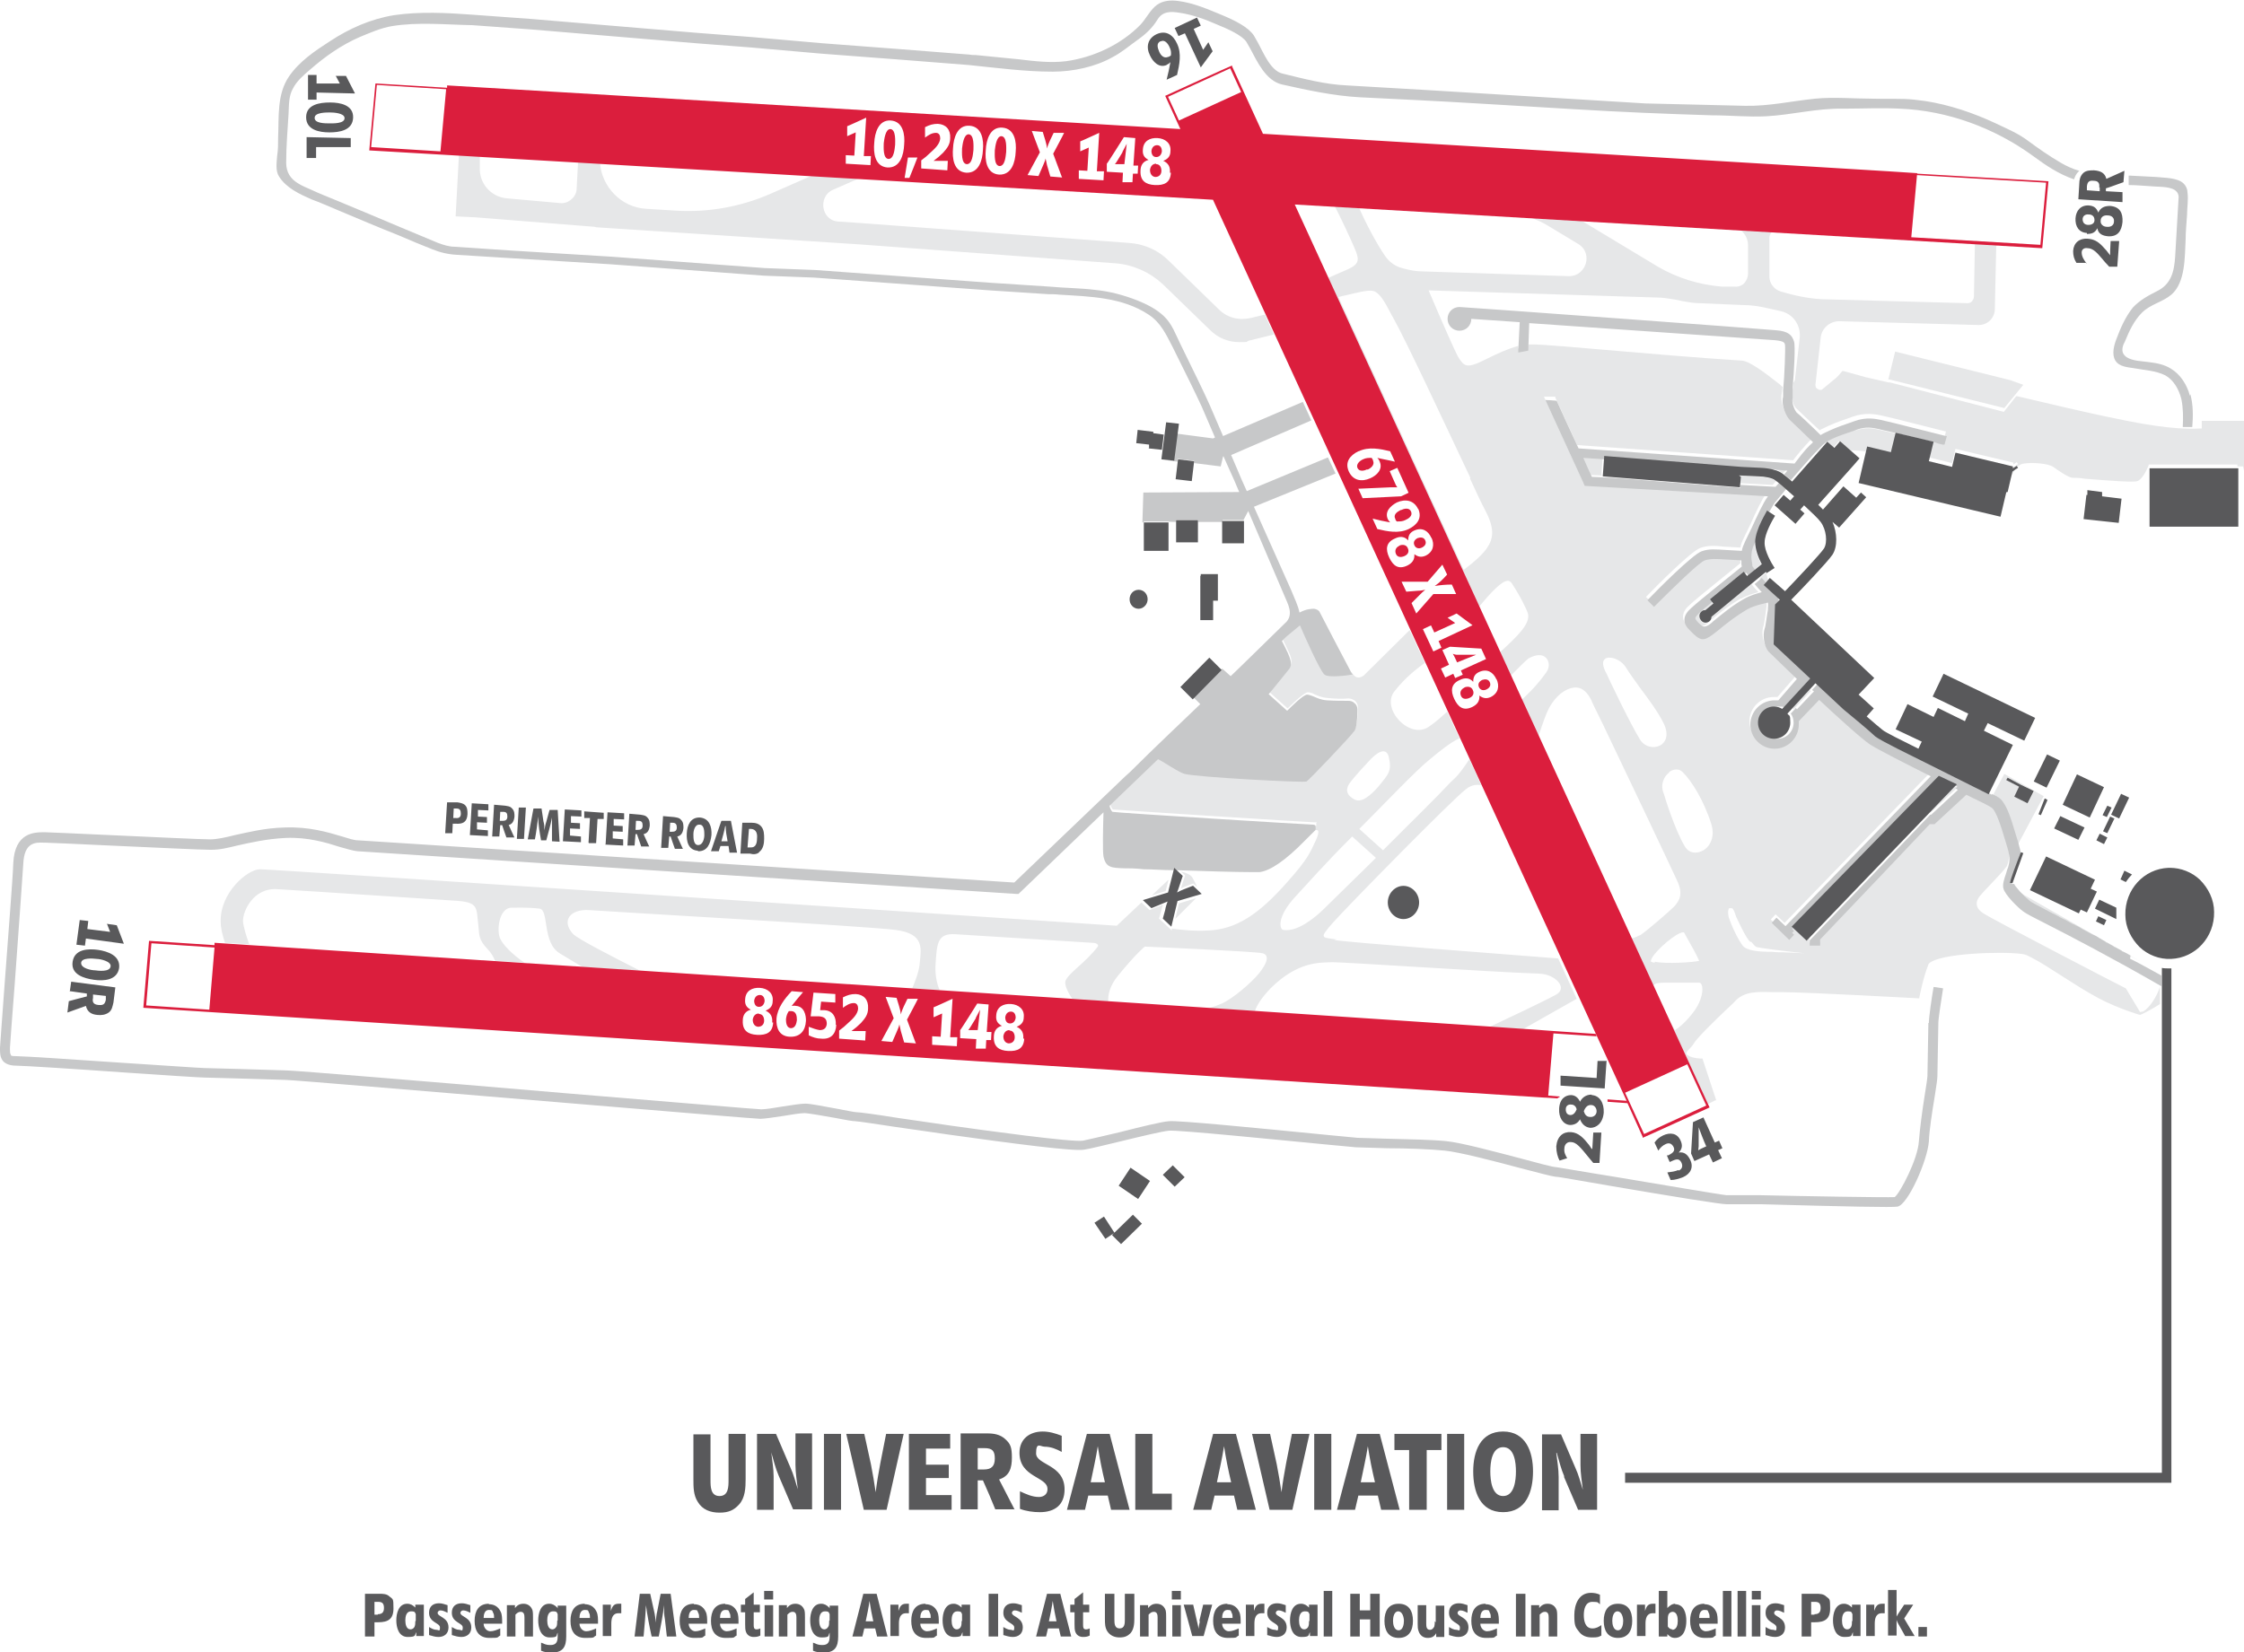
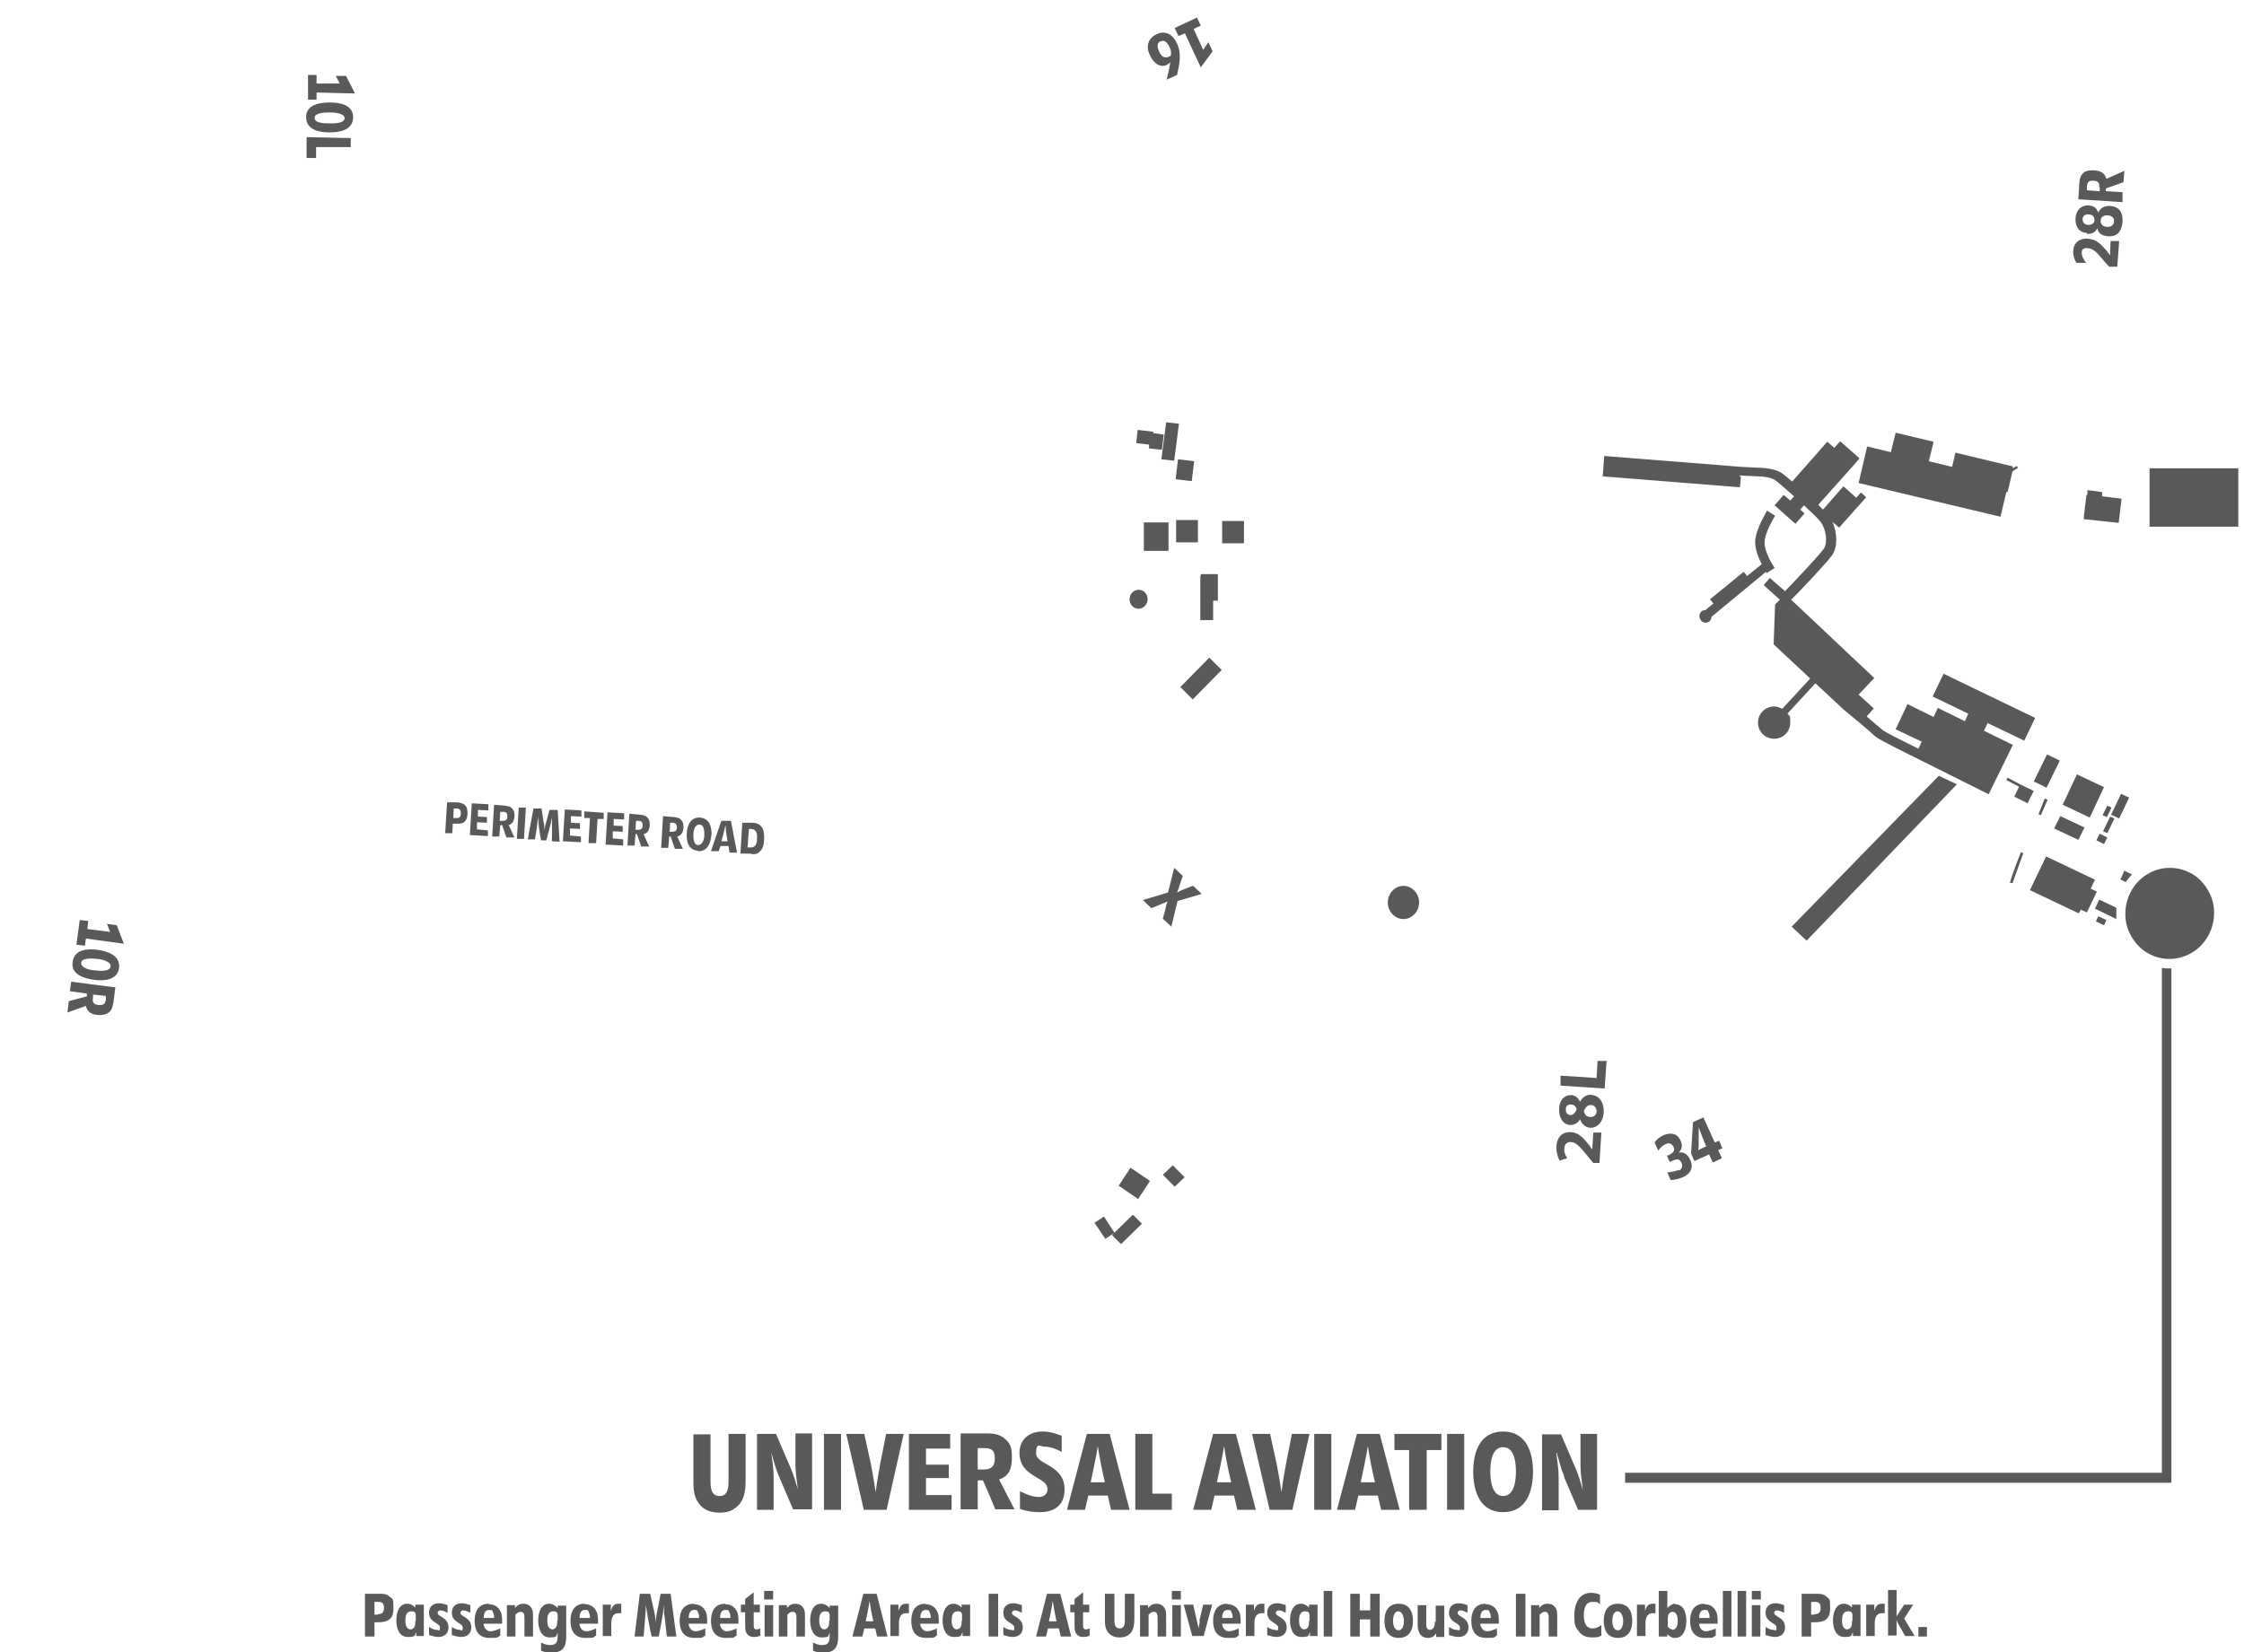
<svg xmlns="http://www.w3.org/2000/svg" id="Layer_1" baseProfile="tiny" version="1.2" viewBox="0 0 472.8 348.2">
-   <path d="M259.3,13.7l-3.2,1.5,3.2-1.5h0ZM238.1,162.9c-.4.4-.7.7-1.1,1,.3-.3.6-.6,1-.9,0,0,0,0,.1-.1ZM125.6,47.9l55.4,3.6,54.1,4c3.7.3,7.2,1.9,9.9,4.4l10,9.7c1.6,1.6,3.8,2.5,6,2.5s1.4,0,2.1-.3l5.3-1.3-1.9-4.2-2.9.7c-2.5.6-5,0-6.8-1.8l-10.6-10.3c-2.2-2.2-5.2-3.5-8.3-3.7l-56.7-4.2-4.5-.3c-2-.1-3-1.6-3.2-2.9-.2-1.2.2-3,2-3.8l5.7-2.5-9.9-.6-9.1,4c-6.2,2.7-13,3.9-19.7,3.5l-6.4-.4c-5.2-.3-9.3-4.6-9.7-9.7l-4.6-.3-.3,5.7c0,.9-.4,1.7-1.1,2.3-.7.6-1.5.9-2.4.8l-11.2-1c-3.4-.3-5.9-3.2-5.7-6.6v-2.3c.1,0-4.4-.3-4.4-.3l-.7,13,4.2.2,25.1,2ZM281.6,198c-3-.5-3.9,0-.7-3.6,3.2-3.6,25.1-25.9,28-28.1,1.1-.9,2.3-1,3.2-.8l-2.5-5.5c-2.7,4.1-3.2,4-4.3,5.2-2.3,2.5-8,8.1-13.9,14l-5-4.5c5.2-5.2,11.9-12.3,14.9-14.7,1.7-1.4,4.2-3.5,6.2-4.4l-2.6-5.6c-1,.9-2.4,2.2-3.9,3.2-4.1,2.7-10.1-3.9-7.2-7.5,2.5-3.2,5.2-5.1,6.4-6l-3.2-6.9-9.7,9.6c-1.2.8-1.9.3-2.5-.7h0c-.5,0-4.7.7-5.6,0-.8-.7-4.3-8.5-5.2-10.4l-2.9,2.4-.9.9c.3.7,1.3,2.6,1.6,3.4.4,1.1.4,1.8,0,2.4-.3.5-3.6,4.5-4.4,5.4l3.9,3.5c.8-.8,3.4-3.3,4.2-3.4.4,0,.9.1,1.4.4.7.3,1.5.7,2.8.8,1.7.2,3.3.2,4.4.1.5,0,1,.2,1.4.5.4.4.6.8.6,1.3,0,2.4-.2,3.9-.6,4.5-.7,1.3-9.7,10.5-10.1,10.7-.5.2-23.2-.9-25.7-1.6-.8-.2-2.6-1.3-4.2-2.3-.5-.3-1-.6-1.4-.8l-10.2,9.8c0,0,0,.1,0,.2.2.6.5,1.1.6,1.1.8.1,41.2,2.7,42.3,2.7s.5.1.5.3c.2.4-.3,1-1.5,2.2,1.8-1.4,2.6-1.2,1.4,1.4-1.2,2.6-1.8,4-5.8,8.5-6.3,7.2-11,10.1-16.7,10.4-3.4.2-6.3-.2-7.8-.4v.4c0,0-2.7-2.5-2.7-2.5l.6-2.1c0-.3.2-.5.2-.8-.2,0-.3.1-.5.2l-2.3.9-1.7-1.6-5.2,4.9s-177.8-11.9-180.5-11.9c-2.7,0-8.5,5-8.3,11.1,0,1.3.4,2.9.9,4.4l5.1.3c-.6-1.7-1.2-3.6-1.3-4.8-.1-2,2.1-7.2,7.3-6.8,8.5.5,33.6,2.2,37,2.4,5.5.3,4.8,1.3,5.3,5.4.2,1.8,0,2.8,1.9,4.8.8.8,1.3,1.7,1.6,2.5l6.2.4c-2.3-1.6-4.8-3.8-5.3-5.6-.5-2.1.2-5.9,2.5-6,.7,0,3.6-.1,6,.2,2,.3.5,7.1,4.2,9.4,2,1.2,3.6,2.2,4.9,2.9l12.1.8c-5.5-2.8-13.2-6.7-14.2-7.8-2.5-2.8-.5-5.2,3.3-5,3.8.3,58.9,3.4,64.8,4.2,5.9.8,5.3,3.8,5,6.8-.1,1.8-1,4.1-1.6,5.5l5.8.4c-.5-1.1-1-2.9-.9-5.2.3-4.6.3-6.9,4.3-6.6,2.9.2,27.6,1.7,28.7,1.8,1.1,0,1.4.5,1.2.8-2.6,3.4-6.1,5.5-6.8,7.2-.3.8.5,2.5,1.5,3.9h2.3c0,.1,5.2.5,5.2.5-.1-1.4.3-3.3,2-5.4,4-4.9,5.7-6.2,5.7-6.2,0,0,23.2,1,24.8,1.4s.9,2.2-.7,4.2c-1.6,2-5.8,5.6-8.1,6.5-.8.3-1.7.7-2.7.9l9.9.6c.4-1.2,1.3-2.7,3.3-4.8,5.7-5.7,10.4-5.4,12.7-5.5,2.4-.1,32.5,2,43.9,2.4,3.4.1,6.1,3,3.6,4.4-2.7,1.5-10.2,5-14,6.8l7,.5,11.3-6.4-3.9-8.5c-11.2-.9-44.7-3.4-47.2-3.9ZM284.2,165.3c.8-1.3,4.7-5.4,4.7-5.4,2-2,3.3-2,3.7-.4.7,3,0,3.6-2.2,6.3-1.6,1.8-3.5,3.5-5,2.7s-2-1.8-1.2-3.2ZM270.4,196c-.8-.1-1.5-2.7,2.6-7.1,2.9-3.1,5.6-6.3,11.9-12.6l5,4.5c-3.1,3.1-8.2,8-10.8,10.6-2.2,2.2-5.8,5-8.6,4.6ZM397.8,79.9l24.5,6.1,4-4.9-2.8-1-24.2-6-1.4,5.7ZM246.2,185.4l-3.5,3.3,2.9-.9.6-2.4ZM248.8,187.2c.2,0,.3-.1.5-.2l2.1-.8.8.7c-.3-.7-.7-1.5-1-2-.4-.6-1.4-1-2.4-1.2l.9.8-.7,2.1c0,.2-.1.4-.2.6ZM346.4,239.7l2.7-1.4-2.8,1.3h0ZM247.6,193.7l4.4-4.4-3.6,1.1-.8,3.4ZM376.3,99.1l-2.4-.2s0,0,0,0c0,0,0,0,0,0,.2,0,.4.1.6.2,0,0,0,0,0,0,.2,0,.4.2.6.3,0,0,.2.1.3.2,0,0,.1.1.2.2l.7-.8ZM373.1,124.6s0,0,0-.1l-.4-.3c.1.1.3.3.4.4ZM366.8,126.2c1.2-.7,2.6-1.1,3.7-1.4-.5-.5-1-1.1-1.5-1.7l-8.5,7c0,.4-.2.8-.5,1,0,0,.1-.1.2-.2,2.2-1.8,4.1-3.3,6.6-4.8ZM359.2,128.7l1.7-1.4-.7-.9.2.2c-1.4,1.1-2.5,2.1-3,2.5-.6.5-.8.9-.8,1.1,0,.1,0,.4.8,1.1l.5.4q.7.7,2.2-.6s0,0,0,0c0,0,0,0,0,0-.3.2-.6.2-.9.2,0,0,0,0,0,0-.1,0-.3,0-.4-.1-.1,0-.3-.2-.4-.3h0c-.4-.7-.3-1.5.3-1.9.2-.2.5-.2.7-.2ZM472.8,99.2v-10.5s-8.9,0-8.9,0v1.6c-.9,0-4.5.4-12.5-1-8.8-1.5-26.2-5.8-26.4-5.8h-.2s-2.6,3.3-2.6,3.3l-24-6.2h-.3c0,0,0,0,0,0l-4.8-1.1-4.7-1.3h-.2s-.1.1-.1.1c-.5.6-1.1,1.3-1.8,1.8-.8.7-1.6,1.3-2.3,1.9-.3.3-.7.2-1,0-.3-.1-.5-.4-.5-.9l1.1-9.9c.2-2,1.9-3.5,3.9-3.5s0,0,.1,0l29.3.8c1.9,0,3.4-1.5,3.4-3.4l.3-13.4-4.5-.3-.2,11.1c0,.4-.2.7-.4,1-.3.3-.6.4-1,.4l-29.3-.8c-3.4,0-6.8-.7-10.1-1.7-1.3-.4-2.3-1.7-2.3-3.1v-8.2c0-.4.2-.8.5-1.2l-6.6-.4c1,.7,1.6,1.9,1.6,3.2v6c0,.7-.3,1.4-.8,2-.5.5-1.3.8-2,.7h-2.8c-4.7-.4-9.3-1.8-13.4-4.2l-16.1-9.7-10.5-.6c1.2.5,2.4,1,3.5,1.7l6.3,3.8c1.8,1.1,2,2.9,1.6,4.2-.4,1.2-1.5,2.6-3.5,2.6s0,0-.1,0l-30.8-1c-1.4,0-2.9-.3-4.3-.7-1.5-.4-2.7-1.3-3.6-2.6-1.8-2.6-4.1-7-5.5-10.2l-5.1-.3c1.4,2.7,3.3,6.8,4.2,8.9,1,2.3,1.1,3.3-1.3,4.4l-.9.4c-.9.4-1.9.8-3.4,1.5l31.8,69.3c2.4-2.9,4.8-5.5,6.1-5.5s0,0,0,0c.3,0,.6.2.8.5,2.1,3.2,3.1,5.5,3.4,6.3.7,2.2-2.3,5-5.9,8.3l2.3,4.9c.6-.6,1.1-1.1,1.5-1.5,1.1-1.1,1.7-1.7,2.2-2.1,1.6-.9,3-1,3.8-.1.7.8.7,2,0,3-1.3,1.8-2.6,3.4-5.2,5.8l3.5,7.7c.3-.7.5-1.4.7-2,.8-2.3,1.3-3.7,2.2-5,1.5-2.2,3.5-3.4,5.2-3.3,1.3.1,2.3,1.1,3.1,2.7,0,.1.9,2,2.4,5,4.6,9.6,14.1,29.6,15.7,33.1,1.2,2.6.6,4-.7,5.4-.7.7-5.1,4.6-7.1,6-.2,0-.5.2-.7.3-.5.2-.9.4-1.2.3l4.6,10c.1,0,.2-.2.4-.3.4-.3,1.6-.3,3.1-.3s2.1,0,3.1,0c1,0,2,0,2.9,0s0,0,.1,0c.3,0,.5.1.6.4.5,1,0,3.4-1.4,5.4-1.8,2.5-3.5,3.8-4.2,4.2l-1.4-2.5,8.3,18.1,1.6-.8h.2c0,0-2.9-8.8-2.9-8.8h-.2s-1.9,0-2.9-.7c-.2-.1-.3-.3-.3-.4,0-.3.4-.7.8-1.1.3-.3.6-.7.8-1,.5-1,4.5-4.9,6.6-6.9,1.1-1,1.6-1.5,1.8-1.7,2-2.4,4.8-2.3,8.1-2.2.6,0,1.3,0,1.9,0,5.5,0,28.7,1.3,28.9,1.3h.2s0-.2,0-.2c0,0,.8-4.2,1.9-6.9,0-.2.4-.6,1.5-1,4.6-1.7,17.6-1.8,19.2-1,3.1,1.5,5.5,3.2,7.9,4.7,2.2,1.4,4.5,2.9,7.3,4.4,4.2,2.2,8.6,3.5,8.7,3.5h0s0,0,0,0c.1,0,2.4-1.1,4.2-2.3v-3.7c-.5,1.8-2.1,4.5-3.6,5.3,0,0,0,0-.1,0-.2,0-.4.1-.5.1l-3-5h0c0,0,0,0,0,0-.3-.1-28.6-14.8-30-15.8-.8-.5-1.3-1.1-1.4-1.8-.1-.7.2-1.3.6-1.8.5-.6,1.3-1.5,2.2-2.4,1.2-1.3,2.6-2.7,3.5-3.9l.2-.5c.4-1.5.5-2.1-.4-5l-.4-1.3c-.5-1.7-1.6-5.7-2.7-6.3-.4-.3-2.4-1.3-5.3-2.7l-6.7,6.2h-1c-1.3,1.4-18.6,19.5-23.1,24.3v1.3s-1.2,0-1.2,0h0c0,0,0,0,0,0h-1s0-.9,0-.9h-.1c0,0,11.9-12.5,11.9-12.5l-12.4,12.9-2.8-2.6-.4.4.4.4-1,1.1-3.7-3.6,1-1.1,1.9,1.8,30.6-31.6c-4.8-2.4-11.2-5.6-12.8-6.7-1.8-1.2-7.4-6.3-10.7-9.4l-4.3,4.5c0,.2,0,.4,0,.7,0,2.8-2.3,5.1-5.1,5.1s-5.1-2.3-5.1-5.1,2.3-5.1,5.1-5.1.5,0,.8,0l3.9-4.5c-3.2-3-5.6-5.4-6-5.8-1.1-1.3-1.3-3.5-.8-4.8.1-.4.5-3,.6-4v-.4c.1-.7,0-1,0-1.1h0c-.3,0-2.6.4-4.3,1.4-2.5,1.4-4.2,2.9-6.5,4.7-2.3,1.9-3.1,2.2-4.9.5l-.4-.4c-1-.9-1.5-1.7-1.5-2.5,0-1.1.7-1.9,1.5-2.6,1.6-1.5,8.9-7.3,10.6-8.7,0-.4-.1-.8-.1-1.3l-3.5-.2c-1.6-.1-3-.2-4.2.2-1.1.4-6.8,5.9-10.5,9.6l-.2.2-1.4-1.4.2-.2c2.1-2.2,9.3-9.4,11.2-10.1,1.6-.6,3.2-.5,5-.3l3.5.2c.1-.7.4-1.4.7-2l1.4-2.9c1.1-2.5,2.4-5.2,3.2-6.3l.2-.3-38.6-2.2-8.3-18.1h2.4s0,.2,0,.2c0,0,3.5,7.6,4.6,10l45.5,3.2.7-.9c1.2-1.5,2.3-2.7,3.2-3.6-1.3-1.2-4.6-4.4-4.9-4.7-.6-.6-1.8-2.9-1.4-4.9,0-.3.1-.8.2-1.4-.2,0-.3-.2-.5-.4-3.3-2.6-6.5-5-8.1-5.1,0,0-9.7-.6-24.5-1.9-9.1-.8-17.6-1.5-19.1-1.5s-.9,0-1.4,0v.4s-2.1.4-2.1.4v-.5c-2.2.6-4.4,1.6-7,2.9-4,2-4.4,1.4-5.7-.6h0c-.6-1.1-2.8-6-6.2-14l48,1.5c1.2,0,2.5.2,3.7.4l2,.4c1.1.2,2.3.4,3.4.4l9.4.4c1.7,0,3.4.3,5.1.7l2.7.6c2.5.6,4.1,2.9,3.9,5.5l-1,8.7c0,.4-.2.7-.4.9,0,1-.2,1.8-.3,2.2-.3,1.1.6,2.8.8,3,.2.2,3.1,3,5.1,4.8.2-.2.5-.3.7-.4,1.6-.8,3.1-1.4,4.9-2l1.4-.5c2.6-.9,4.6-.5,5.7-.3,1.6.3,13.6,3.4,13.7,3.4h.2c0,0-.5,2-.5,2h-.4c-.4-.2-1-.4-1.7-.5h0c0-.1-1,4-1,4l4.9,1.2.7-3,12.2,2.9v.4c0,0,.7-.5.7-.5l.3.4c-.4.3-.8.6-1.2.8l-.6,2.4h.2s0-.2,0-.2c0,0,1-2.9,2.8-3.1,1.9-.3,5.2,0,6.2.7.7.5,3.2,2.3,4.1,2.3s1.3,0,2.6.2c5.1.4,10.2.8,11,.5,1-.3,2-2.3,2.4-3.3h0c0,.1,0,.1,0,.1v-.3h18.7c0-.1,0,.4,0,.4h1.2ZM364.2,191.6c0-.1.1-.2.3-.2,0,0,.2,0,.3,0,.3,0,.5.3,1,1.8,0,0,2.2,4.9,3,5.3,0,0,.1,0,.2,0,.4.5.7.9,1.1,1.1.7.2,5.3.8,10.1,1.3-2.4-.1-4.5-.2-4.5-.2-.7,0-1.5,0-2.3-.1-2.8,0-5.5-.2-6.3-1.4-.7-1-1.7-2.7-2.7-5.4h0c-.3-.7-.4-1.7-.2-2.1ZM348.6,202.9c-.7-.1-.8-.3-.8-.3,0,0,0-.1.2-.6,1-1.9,5.3-5.5,6.6-5.5.1,0,.1,0,.2,0,1.7,3,2.8,5,3.2,6-1,.3-6.9.7-9.3.2ZM351.7,162.7c.8-.6,2-.8,2.8,0,1.9,1.8,4.6,6.2,6.1,11.1.8,2.7-.4,4.9-2.1,5.6-1.1.5-2.6.5-3.5-1-2.1-3.4-4.4-10.9-4.4-11-.9-2,0-3.8,1.1-4.6ZM338.2,138.8c.2-.1.5-.2.9-.2,1.2,0,2.7.8,3.5,2.1.7,1.2,1.8,2.6,2.9,4.2,1.8,2.4,3.9,5.2,5.1,7.7,1.1,2.4.3,3.9-.8,4.5-1.3.7-3.3.4-4.3-1.3-2.1-3.4-7-13.7-7-13.8-.9-1.6-1-2.8-.2-3.2ZM309.7,100.8c1.1,2.4,2.2,4.8,3.3,6.9,2,3.8,1.6,5.9.3,7.8-.8,1.2-2.5,2.8-4.9,4.6l-26.4-57.5c.5-.1,1.1-.3,1.7-.4,2.1-.5,4.4-1.1,5.5-.9,1.4.2,2.6,2.4,3.7,4.5.2.4.4.8.6,1.1,2.7,4.8,10.2,20.9,16.3,33.8ZM375.6,102.5s0,0,0,0c0,0,0,0,0,0,0,0,0,0,0,0ZM369.7,114.2c0-.2,0-.5,0-.8,0,0,0,0,0,0,0-.2,0-.4.1-.5l-.8,1.7c-.4.9-.6,1.8-.6,2.7s.1,1.3.2,1.7c0,0,0,.1,0,.2,0,.2.3.6.8,1.1l1.7-1.4c-.7-1.3-1.5-3.2-1.4-4.7ZM337.6,96.4l-4.4-.3c.7,1.6,1.3,2.9,1.8,4l4.3.2-1.9-.2.3-4.3v.5ZM372.5,122.2c-.1-.5-.3-1.1-.4-1.5l-1.4,1.2c.3.4.7.8,1.1,1.2l.8-.9ZM374.3,101.4c0,0-.1-.1-.2-.1,0,0-.1-.1-.2-.1-.6-.4-2.3-.7-3.4-.8l-4.2-.2v1.6c-.1,0,7.2.4,7.2.4l.7-.8ZM419.9,167.5c.4.2.6.3.8.4,1.6.9,2.6,4.1,3.6,7.5l.4,1.3c.2.5.3,1,.4,1.4l5.5-10.3-8.3-4.7-2.4,4.5ZM423.1,163.9l2.8,1.5,2.7,1.3-1.3,2.6-2.8-1.4,1-2.1-2.7-1.4.3-.5ZM427.5,190c.2.2,1.6,1,4.2,2.3,3.6,1.9,9.8,5.1,19.4,10.4l-25.9-14.8c.5.6,1.3,1.3,2.3,2.2ZM410.1,167.6l-3.5,3.6h.2s5.6-5.2,5.6-5.2h0c-.2-.1-.4-.2-.5-.3l-1.8,1.8ZM382.5,95.2c0,0,.2,0,.3,0l1.7-1.9c-.5.4-1.2,1.1-1.9,2ZM381.6,145.7c-.1-.1-.2-.2-.4-.3l-3.5,3.8c0,.1.2.2.2.3l3.6-3.8ZM391,90.5l-1.4.5c-1.7.6-3.2,1.1-4.7,1.9,0,0-.1,0-.2.2h0s1.5,1.3,1.5,1.3l1.2-1.4,2.2,1.9c1.3,0,2.5.1,3.7.3l.2-.9,5,1.2,1-4.1h0c-1.9-.4-3.4-.8-3.9-.9-1-.2-2.5-.5-4.6.2ZM376.5,147.9c0,0,.1.1.2.2l3.5-3.8c0,0-.2-.2-.3-.3l-3.4,3.9Z" fill="#e6e7e8" />
-   <path d="M375.5,102.4s0,0,0,0c0,0,0,0,0,0,0,0,0,0,0,0ZM406.3,215.6l-.2,11.2c0,.4-.3,2.3-.6,4.2-.5,3.1-1,7-1.2,9.5-.2,3.8-4,11-5.1,11.8-1.6.1-19.5-.2-28.1-.4h-7.3c-1.2-.1-14.7-2.4-23.7-3.9-6.3-1-11.3-1.9-12.1-2-.8,0-4-.9-7.4-1.8-5.7-1.5-12.8-3.4-15.9-3.7-3-.3-7.9-.4-12.2-.5l-6.5-.2-6.3-.6c-15.2-1.5-31.5-3.1-33.4-2.9-1.5.1-6,1.2-10.3,2.3-3.3.8-6.5,1.5-7.8,1.8-2.2.4-21-2.2-28.1-3.2l-4.1-.6-6.9-1c-5-.8-8.1-1.2-8.7-1.2-.4,0-2.3-.4-3.9-.7-3.3-.6-5.8-1.1-6.8-1.1s-2.8.3-4.8.6c-1.7.3-3.7.6-4.5.6-.9,0-20.5-1.7-41.3-3.4-28.1-2.4-57.1-4.8-58.7-4.8l-9.8-.3-7.5-.2c-.9,0-9.2-.6-17.2-1.1-10.2-.7-20.8-1.4-22.3-1.4s-1.3-.2-1.3-.3c-.2-.2-.2-.7-.2-1.2v-.3c0-.5.5-6.8,1-13.4.7-9.8,1.6-21.9,1.8-25.3.2-4.6,2.5-4.6,4.5-4.5h.2c.8,0,7,.3,13.5.6,9,.4,19.3.9,21.3.9s3.5-.4,5.6-.9c2.7-.6,6.1-1.4,10.2-1.6,4.7-.2,8.6,1,11.4,1.9,1.5.4,2.7.8,3.7.9,2.7.2,133.2,8.6,138.8,9h.5s17.9-17.2,17.9-17.2c-.1,3.1-.2,8.3,0,9.3.5,2.4,1.7,2.4,4.4,2.5h.4c.6,0,1.9,0,3.7.2,1.8,0,4,.2,6.4.2v-.3c0,0,.4.3.4.3,5.9.2,12.7.4,15.9.4.8,0,1.4,0,1.7,0,2.3-.3,5.5-2.5,9.6-6.7l.2-.2c.1-.1.3-.3.5-.5.2-.2.3-.3.4-.4h0c.1-.1.2-.2.3-.3,0,0,0,0,.1-.1,0,0,.2-.2.2-.2,0,0,0,0,.1-.1,0,0,.1-.1.2-.2,0,0,0,0,.1-.1,0,0,0-.1.1-.2,0,0,0,0,0-.1,0,0,0,0,0-.1,0,0,0,0,0-.1,0,0,0,0,0-.1,0,0,0,0,0-.1,0,0,0,0,0,0,0,0,0-.1,0-.2,0-.1-.2-.3-.5-.3-1.1,0-41.5-2.5-42.3-2.7-.1,0-.4-.5-.6-1.1,0,0,0-.1,0-.2l10.2-9.8c.4.2.9.5,1.4.8,1.6,1,3.4,2.1,4.2,2.3,2.5.7,25.2,1.9,25.7,1.6.4-.2,9.3-9.5,10.1-10.7.4-.6.6-2.2.6-4.5,0-.5-.2-1-.6-1.3-.4-.4-.8-.5-1.4-.5-1.1,0-2.7,0-4.4-.1-1.3-.1-2.1-.5-2.8-.8-.6-.2-1-.4-1.4-.4-.8,0-3.4,2.6-4.2,3.4l-3.9-3.5c.8-.9,4-4.9,4.4-5.4.4-.6.4-1.3,0-2.4-.3-.9-1.3-2.8-1.6-3.4l.9-.9,2.9-2.4c.8,1.9,4.3,9.8,5.2,10.4.9.7,5.1.1,5.6,0h0s.3,0,.3,0l-.2-.3c-.3-.5-6.5-12.4-6.8-13-.2-.3-.6-.5-1.1-.6-.5,0-1.6,0-3.1.8-.3-1.5-1.1-3.1-1.7-4.6-.5-1.2-3.5-7.8-7.9-17.7l17.2-7-1.6-3.4-17.1,7.1c-.7-1.5-1.4-3.1-2.1-4.8l-1.2-2.8,16.9-7.3-1.8-3.9-16.8,7.2-2.8-6.5c-1.1-2.5-3.4-7.2-6.1-12.7-1.1-2.2-1.8-4.4-3.6-6.1-1.6-1.5-3.6-2.5-5.6-3.3-2.8-1.1-5.8-1.9-8.8-2.2-3.2-.4-6.5-.4-9.7-.7,0,0-12.3-.8-12.3-.8l-37.1-2.7-10.5-.4-32.3-2.4-21.2-1.3-11.9-.8c-1.2,0-2.4-.4-3.5-.8l-7.9-3.3c-4.5-1.9-9-3.8-13.6-5.7-1.7-.7-3.5-1.4-5.2-2.2-.9-.4-1.9-.8-2.7-1.3-1.7-1-2.6-2.4-2.6-4.4,0-3.5.3-6.9.5-10.3.1-1.8,0-3.7.9-5.3.8-1.6,2.2-2.8,3.6-4,3.2-2.8,6.6-5.2,10.5-6.9,2.2-.9,4.4-1.9,6.8-2.3,5.5-.9,11.3-.3,16.9-.2l12.4.9,34.6,2.9,11.7.9,14.8,1.3,15.8,1.2,15.3,1.2c5.9.6,11.8,1.4,17.7,1.4,4.3,0,9-1,12.7-3.1,1.9-1,3.5-2.4,5.2-3.6,1.7-1.2,3.1-2.5,4.2-4.3,1.1-1.8,2.9-1.7,4.7-1.4,2.7.4,5.4,1.4,7.9,2.5,2.5,1,5.2,2.3,6.1,3.6,0,0,.8,1.4.8,1.4,1.5,2.8,3.3,6.8,6.7,7.6,5.4,1.2,10.9,2.4,16.4,2.7,8.3.4,16.5.8,24.8,1.3,6.7.4,13.4.8,20.2,1.2,9.7.6,19.4,1,29.2,1.3,3.8,0,7.7.4,11.5.2,5.4-.3,10.6-1.7,16.1-1.6,3.9,0,8-.2,12,0,10.1.4,20,4.1,28.1,10,2.7,2,5.4,3.8,8.6,4.9.2-.6.4-1.1.9-1.6,0,0,.2-.1.2-.2-1.4-.4-2.7-1-3.9-1.7-2.4-1.4-4.7-3-7-4.7-2-1.5-4.4-2.5-6.7-3.6-4.7-2.2-9.7-3.9-14.8-4.7-.8-.1-1.6-.2-2.4-.3-2.8-.3-5.7-.1-8.6-.2-4.1,0-8.3-.4-12.3,0-4.9.5-9.7,1.6-14.7,1.5l-8.3-.2-12.7-.3-45.7-2.8c-5.7-.3-11.5-.7-17.2-1-4.6-.2-9.1-1.4-13.6-2.5-2.5-.6-4-4.4-5.1-6.4l-.9-1.6c-1.2-1.8-4-3.2-6.9-4.4-2.9-1.2-5.9-2.5-9.1-2.9-1.5-.2-3.1-.1-4.4.8-1.4,1-2.3,2.9-3.5,4.2-4.1,4.2-9.9,6.9-15.7,7.7-3.3.4-6.6,0-9.9-.4-3-.3-6.1-.6-9.1-.9-.5,0-.9,0-1.4-.1l-15.3-1.2-15.8-1.2-14.8-1.3-11.7-.9-34.6-2.9s-12.4-.9-12.4-.9c-5.4-.4-11.2-.7-16.6.1-4.9.8-9.4,2.8-13.5,5.5-3.1,2-6.4,4.2-8.6,7.4-2.6,3.8-2.1,8.6-2.3,12.9,0,1.3,0,2.6-.2,3.8-.1,1.4-.4,3.2.4,4.4,1.5,2.4,4.3,3.7,6.8,4.8,1.9.7,3.7,1.5,5.6,2.3,4.3,1.8,8.5,3.6,12.8,5.3,2.3,1,4.7,2,7,2.9,1.7.7,3.4,1.1,5.2,1.2l11.3.7,21.2,1.3,32.3,2.4,10.5.4,37.1,2.7,12.3.8c.7,0,1.5,0,2.3.1,6.4.4,13.2.5,18.8,4.2,2.6,1.7,3.7,4.2,5.1,6.9,2.7,5.4,5,10.1,6.1,12.5l2.8,6.5-.4.2-7.6-1-.7,5.7-2.5-.3h0c0,.1,3.3.5,3.3.5v-.6c0,0,3.5.4,3.5.4v.5c0,0,5.6.7,5.6.7l.5-2.1h.1c0,0,1.2,2.7,1.2,2.7.7,1.5,1.4,3.1,2.1,4.8h-.1c0,0-20.1.1-20.1.1l-.2,6.3h.3v-.2h5.2c0,.1,1.6.1,1.6.1v-.5h4.6v.5h5.2v-.4h4.4l1-1.9c3.6,8.4,7,16.4,7.6,17.8.8,1.9,1.9,3.8.5,5.5,0,0,0,0,0,0-3.3,3.2-10.6,10.4-11.8,11.5l-1.8-1.6h0s0,0,0,0l-6,6.1,1.4,1.4c-3,2.9-9.8,9.3-14.7,14.2h0s0,0-.1.1c-.3.3-.7.6-1,.9,0,0,0,0,0,0-12.2,11.7-23.1,22.1-23.4,22.4-8.6-.6-135.7-8.7-138.3-8.9-.8,0-2-.4-3.3-.8-3-.9-7-2.1-12.1-1.9-4.2.1-7.7,1-10.5,1.6-2,.5-3.8.9-5.2.9-2,0-12.2-.5-21.2-.9-6.8-.3-12.7-.6-13.6-.6h-.2c-2,0-6.2,0-6.5,6.5-.1,3.3-1.1,15.5-1.8,25.2C.4,215.6,0,220.3,0,220.8v.3c0,.8,0,1.8.7,2.6.6.6,1.5.9,2.8.9s12.5.7,22.2,1.4c8.8.6,16.4,1.1,17.3,1.1l7.4.2,9.8.3c1.5,0,33.1,2.7,58.5,4.8,25.2,2.1,40.7,3.4,41.5,3.4s2.8-.3,4.8-.6c1.7-.3,3.7-.6,4.5-.6s4.1.6,6.4,1c2.5.5,3.8.7,4.3.7.5,0,5.1.7,8.4,1.2l7,1,4.1.6c13.6,1.9,26.5,3.6,28.7,3.2,1.4-.2,4.5-1,7.9-1.8,4.1-1,8.7-2.1,10-2.2,1.8-.2,23.6,2,33,2.9l6.4.6,6.6.2c4.1,0,9.2.2,12.1.5,3,.3,10,2.1,15.6,3.6,4.3,1.1,6.8,1.8,7.7,1.9.8,0,6,1,12,2,12.9,2.2,22.8,3.8,24.1,3.8h7.3c17.9.5,27.8.7,28.7.5,2.2-.4,6.3-9.7,6.6-13.7.1-2.5.7-6.3,1.2-9.3.4-2.5.6-3.9.6-4.5l.2-11.2c0-.9.6-4.8,1-7.3l-2-.3c-.4,2.3-1,6.4-1,7.6ZM448.9,201.4c-.5-.3-1-.6-1.5-.8-.2,0-.3-.2-.5-.3-.4-.2-.9-.5-1.3-.7-.2,0-.3-.2-.5-.3-.4-.2-.8-.4-1.1-.6-.2,0-.4-.2-.5-.3-.4-.2-.7-.4-1-.6-.2,0-.3-.2-.5-.3-.3-.2-.7-.4-1-.5-.1,0-.3-.2-.4-.2-.4-.2-.9-.5-1.3-.7,0,0,0,0,0,0-.4-.2-.8-.4-1.2-.7-.1,0-.3-.2-.4-.2-.3-.1-.5-.3-.8-.4-.1,0-.3-.1-.4-.2-.2-.1-.5-.2-.7-.4-.2,0-.3-.2-.4-.2-.2-.1-.4-.2-.6-.3-.1,0-.2-.1-.4-.2-.2-.1-.5-.2-.7-.4,0,0-.1,0-.2-.1-.3-.1-.5-.3-.8-.4,0,0,0,0,0,0-.3-.1-.5-.3-.8-.4-2.5-1.3-4-2.1-4.2-2.3-.3-.3-.6-.5-.8-.7,0,0-.2-.2-.2-.2-.2-.1-.3-.3-.4-.4,0,0-.2-.2-.2-.2-.1-.1-.2-.2-.3-.3,0,0-.1-.1-.2-.2h0c-.8-.9-1.2-1.4-1.2-1.6,0,0,0,0,0,0h0c0,0-.5,0-.5,0,0-.6,1-3.1,1.9-5.4,0-.7,0-1.5-.4-2.7h0c-.1-.4-.2-.9-.4-1.4l-.4-1.3c-1-3.4-2-6.5-3.6-7.5,0,0-.2,0-.3-.2,0,0,0,0,0,0-.1,0-.3-.1-.4-.2-.2,0-.4-.2-.6-.3v.2c0,0-14.5-7.2-14.5-7.2h0c-1.4-.7-8.5-4.1-9.5-5-.9-.7-5.2-4.4-6.7-5.8h0c0,0-5.9-5.5-5.9-5.5l-1.3,1.4c.1.1.2.2.4.3l-3.6,3.8c0-.1-.2-.2-.2-.3l-1.1,1.2c.4.5.6,1.2.6,1.9,0,1.9-1.5,3.4-3.4,3.4s-3.4-1.5-3.4-3.4,1.5-3.4,3.4-3.4,1.2.2,1.7.5l1.1-1.2c0,0-.1-.1-.2-.2l3.4-3.9c0,0,.2.2.3.3l1.3-1.4-7.7-7.2v-.4c-.4-.7-.5-2-.3-2.6.1-.4.4-2,.5-3.3v-2.2c0,0,.2-.1.2-.1,0-1.2-.2-1.8-.7-2.2-.3-.3-.5-.6-.8-.8l-1.1-1h.1c-.4-.6-.7-1-1.1-1.4l-1.5,1.3h0c.5.6,1,1.2,1.5,1.7-1.1.3-2.5.7-3.7,1.4-2.5,1.4-4.4,3-6.6,4.8,0,0-.1.1-.2.2,0,0,0,0,0,0,0,0,0,0,0,0q-1.5,1.3-2.2.6l-.5-.4c-.7-.7-.8-1-.8-1.1,0-.2.3-.6.8-1.1.5-.5,1.6-1.4,3-2.5l-.2-.2,7.1-5.8.7.9,1.4-1.2c-.4-.5-.7-1-.8-1.1,0,0,0-.2,0-.2,0-.5-.2-1-.2-1.7,0-1,.2-1.9.6-2.7l.8-1.7c.5-2,1.6-4.1,2.1-4.9,0,0,0,0,0,0,0,0,0,0,0-.1,0,0,0,0,0,0,0,0,0,0,0,0,0,0,0,0,0,0h.2c.5-.8.9-1.6,1.2-2l2.4-2.9c-.1,0-.2-.2-.3-.3,0,0,0,0,0,0-.5-.4-.9-.8-1.2-1l-.7.8-7.4-.4v.6s-27-2.1-27-2.1l-4.3-.2c-.5-1-1.1-2.4-1.8-4l4.4.3v-.5s29,2.3,29,2.3h0c0,0,4.1.3,4.1.3,0,0,.1,0,.2,0,0,0,0,0,.1,0,0,0,.1,0,.2,0,0,0,.1,0,.2,0,0,0,.1,0,.2,0,.2,0,.4,0,.6,0,0,0,.1,0,.2,0,.1,0,.2,0,.3,0,0,0,.1,0,.2,0,.1,0,.2,0,.4,0,.2,0,.3,0,.5.1,0,0,0,0,0,0,0,0,0,0,0,0,0,0,0,0,0,0l2.4.2-.7.8c.2.1.4.3.6.5,0,0,0,0,0,0,.3.2.5.4.8.7,0,0,0,0,0,0,1.6-1.8,4-4.6,5.8-6.5,0,0,0,0,.1-.1.1-.1.2-.2.3-.3,0,0,.1-.1.2-.2.1-.1.2-.2.3-.3,0,0,0,0,.1-.1.1-.1.3-.2.4-.3l.3-.3h0c0,0,.2,0,.2-.1,1.5-.8,2.9-1.3,4.7-1.9l1.4-.5c2.1-.8,3.6-.4,4.6-.2.5.1,2,.5,3.9.9h0s8,1.9,8,1.9h0c.7.3,1.3.4,1.7.5h.4c0,0,.5-1.8.5-1.8h-.2c-.1,0-12.2-3.1-13.7-3.4-1.1-.2-3-.7-5.7.3l-1.4.5c-1.8.6-3.3,1.2-4.9,2-.2.1-.4.2-.7.4-1.9-1.9-4.8-4.6-5.1-4.8-.2-.2-1.1-1.9-.8-3,0-.1,0-.2,0-.4,0-.1,0-.2,0-.4,0,0,0,0,0-.1,0-.2,0-.4,0-.6,0,0,0,0,0,0,0-.2,0-.5,0-.7.3-3.3.6-8.8.3-9.7-.4-1.3-1.1-2.2-3.8-2.4-1.7-.2-65.9-4.9-66.7-4.9-1.4,0-2.5,1.1-2.5,2.5s1.1,2.5,2.5,2.5,2.5-1.1,2.5-2.5,0,0,0,0l10.2.7-.3,5.9v.5s2.1-.4,2.1-.4l.2-5.8c18.8,1.3,50.2,3.5,51.8,3.6,1.9.2,2,.5,2.1,1,.1.6-.1,6.6-.4,9.5,0,.1,0,.3,0,.4,0,.1,0,.2,0,.3,0,0,0,.2,0,.3,0,0,0,.1,0,.1,0,.1,0,.2,0,.3-.5,2,.8,4.3,1.4,4.9.3.3,3.6,3.4,4.9,4.7-1,.9-2.1,2.1-3.2,3.6l-.7.9-45.5-3.2c-1.1-2.3-4.6-10-4.6-10h0c0-.1-2.4-.2-2.4-.2l8.3,18.1,38.6,2.2-.2.3c-.8,1.1-2.1,3.9-3.2,6.3l-1.4,2.9c-.3.7-.6,1.3-.7,2l-3.5-.2c-1.9-.1-3.4-.3-5,.3-1.9.7-9.1,7.9-11.2,10.1l-.2.2,1.4,1.4.2-.2c3.7-3.7,9.3-9.2,10.5-9.6,1.2-.4,2.6-.3,4.2-.2l3.5.2c0,.5,0,.9.1,1.3-1.7,1.4-9,7.2-10.6,8.7-.8.7-1.5,1.5-1.5,2.6,0,.8.5,1.6,1.5,2.5l.4.4c1.8,1.7,2.5,1.4,4.9-.5,2.3-1.9,4.1-3.3,6.5-4.7,1.6-.9,4-1.3,4.3-1.4h0c0,.1.1.4,0,1.1v.4c-.2,1-.5,3.7-.7,4-.4,1.3-.2,3.5.8,4.8.4.4,2.8,2.7,6,5.8l-3.9,4.5c-.3,0-.5,0-.8,0-2.8,0-5.1,2.3-5.1,5.1s2.3,5.1,5.1,5.1,5.1-2.3,5.1-5.1,0-.5,0-.7l4.3-4.5c3.3,3.1,8.9,8.2,10.7,9.4,1.7,1.1,8,4.3,12.8,6.7l-30.6,31.6-1.9-1.8-1,1.1,3.7,3.6,1-1.1-.4-.4.4-.4-.4-.4,31-31.8,3.8,1.8-.4.4c.2,0,.4.2.5.3h0s-5.6,5.2-5.6,5.2h-.2s-13.6,14.2-13.6,14.2l-11.9,12.4h.1c0,0,0,1,0,1h1s0,0,0,0h0c0,0,1.2,0,1.2,0v-1.3c4.6-4.8,21.8-22.9,23.1-24.3h1s6.7-6.2,6.7-6.2c2.9,1.4,4.9,2.4,5.3,2.7,1,.6,2.2,4.6,2.7,6.3l.4,1.3c.9,2.9.8,3.5.4,5l-.2.5h0s-.2.7-.2.7c-.4,1.2-.8,2.3-.6,3.2.3,1.4,3.2,4.2,4.2,4.9.5.4,2.2,1.3,5,2.7,4.9,2.5,13.2,6.8,24,13h.1c0,0,0-2.2,0-2.2-2.2-1.2-4.3-2.4-6.3-3.4,0,0-.2,0-.3-.2ZM461.4,83.4c-.6-2.3-2-4.5-4-5.7-1.4-.9-3.1-1.2-4.8-1.4-1.4-.2-3.2-.2-4.5-1-.3-.2-.6-.5-.8-.9-.3-.8,0-1.7.4-2.4.9-2.2,1.9-4.4,3.6-6.1,1.8-1.8,4.3-2.2,6.2-3.8,3-2.6,2.8-8,3-11.6,0-1.7.2-3.5.3-5.2,0-1.5.3-3.2.1-4.7,0-.7-.3-1.4-.8-1.9-1.3-1.3-4.1-1.2-5.8-1.4-1.9-.1-3.9-.2-5.8-.3v2c1.7,0,3.5.2,5.4.3,1.3.1,3.8,0,4.7,1.1.4.4.5,1,.4,1.6-.2,4-.5,8-.7,12-.2,3.2-.8,5.9-3.9,7.4-1.8.9-3.6,1.9-5,3.4-1.6,2-2.6,4.3-3.5,6.7-.5,1.3-1,3.2-.2,4.5.8,1.3,2.6,1.4,3.9,1.6,2.1.4,4.6.5,6.6,1.5,1.8,1,2.9,3,3.4,5,.4,1.9.4,3.9.3,5.9.8,0,1.5,0,2,0,.2-2.3.2-4.7-.4-6.9Z" fill="#c7c8c9" />
-   <path d="M243.8,30.6c-.7,0-1.1.5-1.2,1.2,0,.7.3,1.3,1,1.3.7,0,1.1-.5,1.2-1.2,0-.7-.3-1.3-1-1.3ZM236.5,32.1l-1.1,1.8c-.2.3-.3.5-.5.7.7,0,1.3,0,2,0,.2-1.4.3-2.9.5-4.3h0c-.3.6-.6,1.1-.9,1.7ZM205.6,214.6l-1.1,1.8c-.2.3-.3.5-.5.7.7,0,1.3,0,2,0,.2-1.4.3-2.9.5-4.3h0c-.3.6-.6,1.1-.9,1.7ZM288.1,99c.7-.3,1.6-1,1.2-1.9,0-.2-.2-.4-.3-.6-.7,0-1.2,0-1.8.3-.7.3-1.5,1-1.2,1.8.4.9,1.5.6,2.1.3ZM166.8,213.1c-.2,0-.4,0-.6,0-.4.6-.5,1-.6,1.7,0,.7.1,1.8,1,1.9,1,0,1.2-1,1.3-1.7,0-.8-.1-1.8-1.1-1.9ZM159.9,213.6c-.8,0-1.2.6-1.3,1.3,0,.7.3,1.4,1.1,1.5.8,0,1.3-.5,1.3-1.3,0-.7-.3-1.4-1.1-1.4ZM243.6,34.5c-.8,0-1.2.6-1.3,1.3,0,.7.3,1.4,1.1,1.5.8,0,1.3-.5,1.3-1.3,0-.7-.3-1.4-1.1-1.4ZM404,36.5h0c0-.1-137.9-8.3-137.9-8.3l-6.5-14.2v-.2c-.1,0-14.1,6.4-14.1,6.4h0s14-6.4,14-6.4l-14,6.4,3.2,7-154.5-9.2v.5s-14.9-.9-14.9-.9h-.2s-1.3,14.1-1.3,14.1l177.8,10.4-2.6-5.6,89.9,195.9-.2-.4-4-.3v.5s4.2.3,4.2.3l3.2,7.1v.2c.1,0,14.1-6.4,14.1-6.4h0s0,0,0,0l-87.4-190.3,157.3,9.2h.2s1.3-14.1,1.3-14.1l-27.7-1.6ZM92.8,31.9l-14.6-.9,1.2-13.1,14.6.9-1.2,13.1ZM183.4,34.8l-5.2-.3v-1.8c.1,0,1.8.1,1.8.1l.3-4.9-1.8.8v-2.1c.1,0,4-1.8,4-1.8l-.5,8.1h1.5c0,0-.1,1.9-.1,1.9ZM190.5,30.5c-.1,2.1-.8,4.9-3.5,4.8-2.7-.2-3-3.1-2.8-5.2.1-2.1.9-4.9,3.5-4.7,2.6.2,3,3,2.8,5.1ZM191.6,37.5h-1c0,0,.7-4.3.7-4.3h2c0,.1-1.7,4.3-1.7,4.3ZM196.6,33.9c.3,0,.6,0,.9,0h2.2c0,.1-.1,2-.1,2l-5.5-.4v-1.7c.7-.5,1.3-1,1.9-1.6.9-.8,2-1.8,2.1-3,0-.6-.2-1.2-.9-1.2-.9,0-1.6.5-2.3,1v-2.2c1-.5,1.7-.7,2.7-.7,1.7.1,2.7,1.2,2.6,3,0,1.3-.6,2.1-1.5,3.1-.6.6-1.3,1.2-2,1.7h0ZM207.1,31.6c-.1,2.1-.8,4.9-3.5,4.8-2.7-.2-3-3.1-2.8-5.2.1-2.1.9-4.9,3.5-4.7,2.6.2,3,3,2.8,5.1ZM214,32c-.1,2.1-.8,4.9-3.5,4.8-2.7-.2-3-3.1-2.8-5.2.1-2.1.9-4.9,3.5-4.7,2.6.2,3,3,2.8,5.1ZM223.7,37.4l-2.4-.2-.7-2.4c-.1-.5-.2-1-.3-1.4h0c-.1.5-.3.9-.5,1.4l-1,2.3-2.3-.2,2.6-4.8-1.7-4.5,2.3.2c.3,1.1.8,2.3.9,3.5h0c.3-1.2.9-2.2,1.4-3.3h2.2c0,.1-2.3,4.4-2.3,4.4l1.9,5.1ZM232.5,38l-5.2-.3v-1.8c.1,0,1.8.1,1.8.1l.3-4.9-1.8.8v-2.1c.1,0,4-1.8,4-1.8l-.5,8.1h1.5c0,.1-.1,1.9-.1,1.9ZM239.7,36.6h-1c0,0-.1,1.8-.1,1.8h-2.1c0-.1.1-2,.1-2l-3.4-.2v-1.7c.1,0,3.6-5.6,3.6-5.6l2.4.2-.4,5.8h1c0,0-.1,1.8-.1,1.8ZM246.7,36.4c-.1,2.1-1.4,2.7-3.4,2.6-1.9-.1-3.1-.9-3-3,0-1.1.5-2,1.7-2.3h0c-1-.5-1.3-1.2-1.2-2.2.1-1.8,1.5-2.5,3.1-2.4,1.6.1,2.9,1.1,2.7,2.8,0,1-.5,1.6-1.5,2h0c1.1.5,1.5,1.3,1.4,2.5ZM248.4,25.4l-2.3-5,13.1-6,2.3,5-13.1,6ZM355.5,224.3l4,8.7-13.1,6-4-8.7,13.1-6ZM315.3,143.1c.7,1.5.4,3-1.2,3.8-.9.4-1.6.3-2.4-.3h0c.1,1.2-.5,1.9-1.5,2.4-1.9.9-3,0-3.8-1.7-.8-1.7-.7-3.2,1.2-4,1-.5,2-.5,2.8.4h0c0-1.1.4-1.7,1.3-2.1,1.6-.7,2.9,0,3.6,1.6ZM313.1,138.9l-5.3,2.4.4.9-1.6.7-.4-.9-1.7.8-.9-1.9,1.7-.8-1.4-3.1,1.6-.7,6.6.4,1,2.2ZM310.4,131.7l-7.3,3.4.6,1.4-1.7.8-2.2-4.7,1.7-.8.7,1.5,4.4-2-1.6-1.1,1.9-.9,3.4,2.5ZM304.9,121.1c-.8.9-1.6,1.7-2.6,2.4h0c1.2-.2,2.4-.3,3.6-.3l.9,2h-4.8s-3.6,4.1-3.6,4.1l-1-2.2,1.8-1.8c.3-.3.7-.7,1.1-1h0c-.5.1-1,.2-1.5.2l-2.5.2-1-2.1h5.5s3.1-3.6,3.1-3.6l1,2.1ZM301.6,113.3c.7,1.5.4,3-1.2,3.8-.9.4-1.6.3-2.4-.3h0c.1,1.2-.5,1.9-1.5,2.4-1.9.9-3,0-3.8-1.7-.8-1.7-.7-3.2,1.2-4,1-.5,2-.5,2.8.4h0c0-1.1.4-1.7,1.3-2.1,1.6-.7,2.9,0,3.6,1.6ZM298.8,107.2c.9,2-.2,3.4-2,4.3-2.1,1-4.5.5-6.6,0l-1-2.2c1.2.3,2.5.6,3.7.8h0c-.2-.2-.4-.5-.5-.7-.7-1.6.6-2.8,1.9-3.5,1.8-.8,3.6-.5,4.5,1.4ZM296.9,103.8l-1.7.8-8.1.4-.9-2,6.9-.3c.5,0,.9,0,1.3,0-.1-.2-.3-.4-.4-.7l-1.2-2.7,1.6-.7,2.4,5.3ZM286.3,95.1c2.1-1,4.5-.5,6.6,0l1,2.2c-1.2-.3-2.5-.5-3.7-.8h0c.2.2.4.5.5.8.7,1.6-.6,2.9-2,3.5-1.8.8-3.6.5-4.5-1.4-.9-2,.2-3.4,2-4.3ZM429.9,51.6l-27.2-1.6,1.2-13.1,27.2,1.6-1.2,13.1ZM160.1,209.7c-.7,0-1.1.5-1.2,1.2,0,.7.3,1.3,1,1.3.7,0,1.1-.5,1.2-1.2,0-.7-.3-1.3-1-1.3ZM212.7,217.1c-.8,0-1.2.6-1.3,1.3,0,.7.3,1.4,1.1,1.5.8,0,1.3-.5,1.3-1.3,0-.7-.3-1.4-1.1-1.4ZM187.6,27.2c-1.1,0-1.3,2.3-1.4,3,0,.8-.2,3.2,1,3.3,1.2,0,1.3-2.2,1.4-3,0-.7.2-3.2-1-3.3ZM312.3,143.3c-.6.3-1,.8-.7,1.5.3.7,1,.8,1.6.5.6-.3,1-.8.7-1.5-.3-.7-1-.7-1.6-.5ZM211,28.7c-1.1,0-1.3,2.3-1.4,3,0,.8-.2,3.2,1,3.3,1.2,0,1.3-2.2,1.4-3,0-.7.2-3.2-1-3.3ZM294.9,115c-.7.3-1.1.9-.8,1.7.3.8,1.1.8,1.8.5.7-.3,1.1-.9.7-1.7-.3-.7-1.1-.8-1.8-.5ZM311,138h0c-.6,0-1.3,0-1.9,0h-2.1c-.3,0-.6-.1-.9-.2.4.6.6,1.2.9,1.8,1.3-.5,2.7-1.1,4-1.6ZM213,213.2c-.7,0-1.1.5-1.2,1.2,0,.7.3,1.3,1,1.3.7,0,1.1-.5,1.2-1.2,0-.7-.3-1.3-1-1.3ZM298,114.9c.3.7,1,.8,1.6.5.6-.3,1-.8.7-1.5-.3-.7-1-.7-1.6-.5-.6.3-1,.8-.7,1.5ZM204.1,28.3c-1.1,0-1.3,2.3-1.4,3,0,.8-.2,3.2,1,3.3,1.2,0,1.3-2.2,1.4-3,0-.7.2-3.2-1-3.3ZM295.1,107.5c-.8.4-1.6,1-1.1,1.9,0,.2.2.4.3.5.7,0,1.2,0,1.8-.3.7-.3,1.6-.9,1.2-1.8-.4-.9-1.5-.6-2.1-.3ZM336.4,218.4l-.2-.5-8.8-.6h0c0-.1-98.6-6.6-98.6-6.6l-183.6-12v.5s-13.6-.9-13.6-.9h-.2s-1.2,14.1-1.2,14.1l297.9,19.1c.2-.1.4-.3.6-.4,0,0,0,0-.1,0l-2.4-.2,1.1-13.1,9,.6ZM44.1,212.8l-13.3-.9,1.1-13.1,13.3.9-1.1,13.1ZM162.9,215.5c-.1,2.1-1.4,2.7-3.4,2.6-1.9-.1-3.1-.9-3-3,0-1.1.5-2,1.7-2.3h0c-1-.5-1.3-1.2-1.2-2.2.1-1.8,1.5-2.5,3.1-2.4,1.6.1,2.9,1.1,2.7,2.8,0,1-.5,1.6-1.5,2h0c1.1.5,1.5,1.3,1.4,2.5ZM169.8,215.2c-.1,2-1.2,3.4-3.4,3.3-2.2-.1-2.9-1.8-2.8-3.8.2-2.3,1.7-4.2,3.2-5.8l2.4.2c-.8.9-1.6,1.9-2.4,2.9h0c.3,0,.6-.1.9,0,1.7.1,2.2,1.9,2.1,3.4ZM176.2,216c-.1,2-1.2,3.1-3.2,2.9-.9,0-1.8-.3-2.6-.7v-1.8c.8.3,1.6.6,2.3.7.9,0,1.4-.4,1.5-1.3,0-1.1-.5-1.5-1.6-1.6-.6,0-1.2,0-1.8,0l.6-5,4.6.3v1.8c-.1,0-3-.2-3-.2l-.2,1.8c.3,0,.6,0,.9,0,1.8.1,2.5,1.5,2.4,3.1ZM179.3,217.3c.3,0,.6,0,.9,0h2.2c0,.1-.1,2-.1,2l-5.5-.4v-1.7c.7-.5,1.3-1,1.9-1.6.9-.8,2-1.8,2.1-3,0-.6-.2-1.2-.9-1.2-.9,0-1.6.5-2.3,1v-2.2c1-.5,1.7-.7,2.7-.7,1.7.1,2.7,1.2,2.6,3,0,1.3-.6,2.1-1.5,3.1-.6.6-1.3,1.2-2,1.7h0ZM192.9,219.9l-2.4-.2-.7-2.4c-.1-.5-.2-1-.3-1.4h0c-.1.5-.3.9-.5,1.4l-1,2.3-2.3-.2,2.6-4.8-1.7-4.5,2.3.2c.3,1.1.8,2.3.9,3.5h0c.3-1.2.9-2.2,1.4-3.3h2.2c0,.1-2.3,4.4-2.3,4.4l1.9,5.1ZM201.6,220.5l-5.2-.3v-1.8c.1,0,1.8.1,1.8.1l.3-4.9-1.8.8v-2.1c.1,0,4-1.8,4-1.8l-.5,8.1h1.5c0,0-.1,1.9-.1,1.9ZM208.8,219.2h-1c0,0-.1,1.8-.1,1.8h-2.1c0-.1.1-2,.1-2l-3.4-.2v-1.7c.1,0,3.6-5.6,3.6-5.6l2.4.2-.4,5.8h1c0,0-.1,1.8-.1,1.8ZM215.8,218.9c-.1,2.1-1.4,2.7-3.4,2.6-1.9-.1-3.1-.9-3-3,0-1.1.5-2,1.7-2.3h0c-1-.5-1.3-1.2-1.2-2.2.1-1.8,1.5-2.5,3.1-2.4,1.6.1,2.9,1.1,2.7,2.8,0,1-.5,1.6-1.5,2h0c1.1.5,1.5,1.3,1.4,2.5ZM308.6,144.9c-.7.3-1.1.9-.8,1.7.3.8,1.1.8,1.8.5.7-.3,1.1-.9.7-1.7-.3-.7-1.1-.8-1.8-.5Z" fill="#db1e3d" />
  <path d="M220.7,313.9c0,1-.8,1.6-1.8,1.6-1.4,0-2.7-.6-4-1.2v3.7c1.3.5,2.8.7,4.2.7,3.1,0,5.2-1.5,5.2-4.8,0-5.3-6-5.1-6-7.6s.9-1.4,1.8-1.4c1.3,0,2.5.5,3.6,1.1v-3.4c-1.3-.5-2.6-.9-4-.9-2.8,0-4.9,1.6-4.9,4.5,0,5.2,5.9,5,5.9,7.6ZM229.3,315.2h4.1l.7,3h3.9l-4.2-16h-4.8l-4.2,16h3.8l.7-3ZM231.3,304.8h0c.4,2.6.9,5.1,1.5,7.6h-3c.5-2.5,1.1-5,1.5-7.6ZM239.9,128.3c1,0,1.9-.9,1.9-2s-.8-2-1.9-2-1.9.9-1.9,2,.8,2,1.9,2ZM242.3,248.9l-4.1-2.8-2.5,3.8,4.1,2.8,2.5-3.8ZM234.7,259.9l-.4.4,1.9,1.9,4.4-4.3-1.9-1.9-3.9,3.8-2.2-3.4-2,1.3,2.3,3.4,1.8-1.2ZM140.9,176.3h.4c.3.9.6,1.8.9,2.6h1.7c0,.1-1.2-2.6-1.2-2.6.9-.2,1.2-.9,1.3-1.8,0-.6,0-1.2-.5-1.7-.4-.5-1-.5-1.5-.6l-2.3-.2-.4,6.7h1.5c0,0,.2-2.4.2-2.4ZM141.1,173.4h.6c.7,0,.9.4.9,1,0,.7-.4.9-1,.9h-.5s.1-1.9.1-1.9ZM20.7,200.2c-2.1-.3-5-.2-5.4,2.5-.4,2.7,2.4,3.5,4.5,3.8,2.1.3,4.9.1,5.3-2.5.3-2.6-2.4-3.5-4.4-3.8ZM20,204.5c-.7,0-3-.4-2.9-1.6.1-1.1,2.5-.9,3.3-.8.7,0,3.1.5,2.9,1.6-.2,1.2-2.6.9-3.3.8ZM22.5,194.6l.7,1.8-4.8-.6.2-1.7-1.8-.2-.7,5.2,1.8.2.2-1.5,8,1.1-1.5-3.9-2.1-.3ZM14.8,208.9l3.5.5v.6c-1.3.3-2.6.7-3.8,1l-.3,2.4,3.9-1.4c.3,1.3,1.2,1.8,2.4,1.9.8.1,1.7,0,2.4-.5.7-.5.8-1.3,1-2.1l.4-3.2-9.3-1.2-.3,2.1ZM19.6,210.4v-.8c.1,0,2.7.3,2.7.3v.8c-.2,1-.6,1.2-1.6,1.1-1-.1-1.3-.6-1.1-1.5ZM95.4,173.6h.6c1.5.1,2.4-.3,2.5-2,0-.7,0-1.4-.5-1.9-.4-.4-1-.5-1.6-.6h-2.2c0-.1-.4,6.5-.4,6.5h1.5c0,0,.1-2.1.1-2.1ZM95.6,170.4h.6c.7,0,.9.4.9,1.1,0,.7-.4,1-1.1.9h-.5s.1-2,.1-2ZM69.5,21.6c-2.1,0-5,.4-5,3.1,0,2.7,2.8,3.2,4.9,3.2,2.1,0,4.9-.4,5-3.1s-2.8-3.2-4.8-3.2ZM69.3,26c-.8,0-3.1,0-3-1.2,0-1.1,2.4-1.1,3.2-1.1.7,0,3.1.1,3.1,1.2,0,1.2-2.5,1.1-3.2,1.1ZM64.6,33.3h2s0-2.3,0-2.3h7.3c0,.1,0-1.9,0-1.9l-9.3-.2v4.5ZM102.8,175l-2.3-.2v-1.5c0,0,2.1.1,2.1.1v-1.2c0,0-1.9-.1-1.9-.1v-1.4c0,0,2.2.1,2.2.1v-1.3c0,0-3.5-.2-3.5-.2l-.4,6.7,3.8.2v-1.3ZM147,179.4c2.1.1,2.7-1.7,2.9-3.4.1-1.7-.4-3.5-2.4-3.7-2-.1-2.7,1.6-2.8,3.3-.1,1.7.3,3.6,2.4,3.7ZM146.1,175.8c0-.7.3-2.1,1.3-2,1,0,1,1.5,1,2.2,0,.7-.3,2.1-1.3,2.1-1,0-1-1.5-1-2.2ZM159.9,179.6c.9-.6,1.1-1.8,1.1-2.8,0-.9,0-1.9-.6-2.6-.5-.6-1.2-.8-2-.8h-2c0-.1-.4,6.5-.4,6.5h2c.7.2,1.4.2,2-.3ZM157.7,174.7h.6c1.1.1,1.3,1.1,1.2,2,0,.9-.2,2-1.4,1.9h-.6s.3-3.9.3-3.9ZM151.4,179.5l.4-1.2h1.7c0,.1.2,1.4.2,1.4h1.6c0,.1-1.3-6.7-1.3-6.7h-2c0-.1-2.2,6.4-2.2,6.4h1.6ZM152.9,174.1h0c0,1.1.2,2.1.4,3.2h-1.3c.3-1.1.6-2.1.8-3.2ZM124.1,177.7h1.5c0,0,.3-5.1.3-5.1h1.3c0,0,0-1.3,0-1.3l-4.1-.3v1.4c0,0,1.2,0,1.2,0l-.3,5.2ZM122.4,176.3l-2.3-.2v-1.5c0,0,2.1.1,2.1.1v-1.2c0,0-1.9-.1-1.9-.1v-1.4c0,0,2.2.1,2.2.1v-1.3c0,0-3.5-.2-3.5-.2l-.4,6.7,3.8.2v-1.3ZM110.8,170.2h-1.5c0,0-.4,6.6-.4,6.6h1.5c0,0,.4-6.6.4-6.6ZM444,175.6l1.5-3.1-.9-.4-1.5,3.1.9.4ZM70.7,15.9l.9,1.7h-4.9c0,0,0-1.8,0-1.8h-1.8s0,5.2,0,5.2h1.8s0-1.5,0-1.5l8.1.2-1.9-3.7h-2.1ZM439.6,55.5c-.5-.7-1-1.4-1-2.3,0-.7.6-1,1.2-.9,1.3,0,2.2,1.2,3,2.1.5.6,1,1.2,1.6,1.8h1.7c0,.1.4-5.4.4-5.4h-1.8c0-.1-.1,2.1-.1,2.1,0,.3,0,.6,0,.9h0c-.5-.7-1.1-1.4-1.7-2-.9-.9-1.7-1.4-3.1-1.5-1.7-.1-2.9.9-3,2.6,0,1,.2,1.7.7,2.5h2.2ZM439.7,49.3c1,0,1.7-.2,2.2-1.2h0c.2,1.2,1.1,1.6,2.3,1.7,2,.1,2.8-1.1,3-3,.1-1.9-.5-3.2-2.6-3.4-1.1,0-2,.3-2.5,1.4h0c-.4-1-.9-1.4-2-1.5-1.7-.1-2.7,1.1-2.8,2.7-.1,1.7.7,3,2.4,3.1ZM444.1,45.4c.8,0,1.4.5,1.3,1.3,0,.8-.7,1.2-1.5,1.1-.7,0-1.4-.5-1.3-1.3,0-.8.7-1.2,1.5-1.1ZM440.1,45.2c.7,0,1.2.4,1.2,1.2,0,.7-.6,1-1.3,1-.7,0-1.2-.4-1.2-1.2,0-.7.6-1.1,1.3-1ZM441.7,177.1l1.6.8.7-1.4-1.6-.8-.7,1.4ZM447.3,40.5l-3.6-.2v-.6c1.3-.4,2.5-.9,3.7-1.3l.2-2.4-3.8,1.7c-.3-1.3-1.3-1.7-2.6-1.8-.8,0-1.7,0-2.3.6-.6.6-.8,1.4-.8,2.2l-.2,3.3,9.3.6v-2.1ZM442.4,39.5v.8c0,0-2.7-.2-2.7-.2v-.8c.1-1,.5-1.3,1.4-1.2,1,0,1.3.5,1.2,1.4ZM443.3,165.9l-5.7-2.7-3,6.4,5.7,2.7,3-6.4ZM422.8,103.7h.2s1-4.3,1-4.3c.4-.3.8-.6,1.2-.8l-.3-.4-.8.5v-.4c0,0-12.1-2.9-12.1-2.9l-.7,3-4.9-1.2,1-4.1-8-1.9-1,4.1-5-1.2-1.8,7.7,29.9,7.1,1.2-5.1ZM437.9,177l1.3-2.6-5.1-2.4-1.3,2.6,5.1,2.4ZM366.4,100.2l4.2.2c1,0,2.8.3,3.4.8.5.3,2.2,1.8,4,3.4l-.8.9-1.4-1.2-1.9,2.2,4.4,3.9,1.9-2.2-.9-.8.8-.9c1.6,1.5,3,2.8,3.5,3.5,1.2,1.6,1.5,4.3.7,5.6-.8,1.2-5.6,6.3-8.2,9l-3.2-2.8-1.3,1.5,3.4,3.1-1,1-.3,8.4,7.7,7.2-5.9,6.4c-.5-.3-1.1-.5-1.7-.5-1.9,0-3.4,1.5-3.4,3.4s1.5,3.4,3.4,3.4,3.4-1.5,3.4-3.4-.2-1.3-.6-1.9l5.9-6.4,5.9,5.5h0c1.5,1.2,5.9,4.9,6.7,5.7,1.1.9,8.1,4.3,9.5,5h0s14.4,7.2,14.4,7.2l5.1-10.4-6.1-3,.8-1.6,7.7,3.7,2.3-4.8-19.3-9.3-2.3,4.8,7.5,3.6-.7,1.6-5.7-2.8-.9,1.9-5.5-2.7-2.5,5.3,5.5,2.6-.7,1.5c-3.2-1.6-7.1-3.5-7.6-4-.4-.3-1.8-1.5-3.3-2.8l1.5-1.7-3.2-2.9,3.3-3.5-17.5-16.5c1.9-1.9,7.7-8,8.7-9.5,1.1-1.7,1-4.6,0-6.9l1.4,1.2,5.7-6.4-1.1-1-1,1.1-2.7-2.4-4.3,4.9c-.3-.3-.7-.7-1-1l7.5-8.4h0s1.2-1.4,1.2-1.4l-4.1-3.6-1.2,1.4-1.5-1.3-7.4,8.4c-1-.9-1.8-1.5-2.2-1.8-1.3-.9-3.9-1.1-4.4-1.1l-4.1-.2h0c0,0-28.9-2.3-28.9-2.3l-.3,4.3,28.9,2.3.2-2.2ZM431.2,166l2.8-5.7-2.7-1.3-2.8,5.7,2.7,1.3ZM424,186.2l2.3-6.4-.5-.2c-1,2.5-2.2,5.7-2.3,6.5h.5ZM445.9,192.8c0-.5,0-1,0-1.5l-3.6-1.7-.9,1.9,4.5,2.2c0-.3,0-.6,0-.8ZM443.3,195l.5-1.1-1.7-.8-.5,1.1,1.7.8ZM446.7,185.3l1.2.6c.4-.6.8-1.1,1.3-1.6l-1.6-.8-.8,1.8ZM444.8,171.7l1.7.8,2.1-4.4-1.7-.8-2.1,4.4ZM443.9,172.2l1-2-.9-.4-1,2,.9.4ZM428.5,166.7l-2.7-1.3-2.8-1.5-.3.5,2.7,1.4-1,2.1,2.8,1.4,1.3-2.6ZM439.8,103.4v.9c0,0-.2,0-.2,0l-.6,5.1,7.4.8.6-5.1-4.1-.5v-.9c0,0-3.1-.4-3.1-.4ZM430.8,168.3l-1.3,3.3.5.2,1.4-3.2-.5-.3ZM380.6,198.3l31.7-33-3.8-1.8-31,31.8,3.2,3ZM438.4,191.7l1.3.6,2.1-4.4-1.3-.6.9-1.9-10.3-4.9-3.4,7.1,10.3,4.9.4-.8ZM245,247.6l2.5,2.5,2.1-2-2.5-2.5-2.1,2ZM255.9,315.2h4.1l.7,3h3.9l-4.2-16h-4.8l-4.2,16h3.8l.7-3ZM257.9,304.8h0c.4,2.6.9,5.1,1.5,7.6h-3c.5-2.5,1.1-5,1.5-7.6ZM241,116.1h5.2v-6h-5.2v6ZM247.8,114.3h4.6v-4.7h-4.6v4.7ZM247.7,101l3.4.4.5-4.2-3.4-.4-.5,4.2ZM244.7,96.8l2.7.3,1-7.8-2.7-.3-1,7.8ZM262.1,109.8h-4.6v4.7h4.6v-4.7ZM248.7,144.8l2.6,2.6,6.1-6.2-2.6-2.6-6.1,6.2ZM245.9,13.6c.3-.1.5-.3.7-.5h0c-.2,1.2-.5,2.5-.8,3.7l2.2-1c.5-2.2,1-4.5,0-6.6-.8-1.8-2.3-2.9-4.3-2-1.9.9-2.3,2.7-1.4,4.5.6,1.3,1.9,2.7,3.5,2ZM244.6,8.7c.8-.4,1.5.5,1.8,1.2.3.6.4,1.1.3,1.8-.2.1-.4.3-.6.3-.9.4-1.6-.4-1.9-1.2-.3-.7-.6-1.7.3-2.1ZM249.6,6.9l3.4,7.3,2.5-3.4-.9-1.9-1.1,1.6-2-4.4,1.5-.7-.8-1.7-4.7,2.2.8,1.7,1.4-.6ZM252.9,121.3h0v9.4h2.7v-4.1h1v-5.6h-3.6v.4ZM251.3,186.7l-1.8.7c-.5.2-1,.4-1.5.7h0c.2-.6.4-1,.6-1.7l.6-1.8-1.8-1.7-1.3,5.2-5.3,1.6,1.8,1.7,1.7-.7c.7-.3,1.2-.5,1.7-.7h0c-.2.6-.4,1.1-.5,1.8l-.5,1.8,1.8,1.7,1.3-5.4,5.1-1.5-1.8-1.7ZM338.4,223.6h-1.8c0-.1-.2,3.6-.2,3.6l-7.6-.5v2.1c-.1,0,9.3.6,9.3.6l.4-5.9ZM372.2,120.8l1.7-1.1c-.6-.9-2.2-3.6-2.1-5.4,0-1.8,1.6-4.6,2.2-5.6l-1.7-1.1c0,.2-2.4,3.8-2.5,6.6,0,1.6.7,3.4,1.4,4.7l-3.1,2.5-.7-.9-7.1,5.8.7.9-1.7,1.4c-.2,0-.5,0-.7.2-.6.4-.7,1.2-.3,1.8h0c.4.7,1.2.8,1.8.4.3-.2.5-.6.5-1l11.5-9.5s0,0,0,.1ZM353.6,246.6c-.7.3-1.5.4-2.3.5l.7,1.6c.9,0,1.8-.3,2.6-.6,1.6-.7,2.3-2.1,1.5-3.7-.5-1-1.2-1.7-2.4-1.5h0c.8-.8.8-1.6.4-2.5-.7-1.6-2.2-1.8-3.7-1.1-.8.4-1.3.8-1.8,1.5l.8,1.7c.4-.6.9-1.1,1.6-1.4.7-.3,1.2-.1,1.6.6.5,1-.4,1.4-1.1,1.8h-.3c0,.1.6,1.4.6,1.4,1-.4,1.9-1.1,2.5.2.3.7.1,1.3-.6,1.6ZM300.6,318.2v-12.6h3.1v-3.4h-9.9v3.4h3.1v12.6h3.6ZM272.3,318.2l3.6-16h-3.7c-.8,4.1-1.7,8.2-2.2,12.3h0c-.3-2-.6-3.9-1-5.9l-1.4-6.4h-3.8l3.7,16h4.9ZM362.2,240.4l-.9.4-2.4-5.3-2.2,1-.4,6.6.7,1.6,3.1-1.4.8,1.7,1.9-.9-.8-1.7.9-.4-.7-1.6ZM357.8,242.5c0-.3.1-.6.1-.9v-2.1c0-.6,0-1.3,0-1.9h0c.5,1.3,1,2.7,1.6,4-.6.3-1.2.5-1.8.9ZM242,94.5l2.8.3.4-3.2-2.2-.3v-.3s-3.3-.4-3.3-.4l-.3,2.8,2.7.3v.7ZM295.7,193.7c1.8,0,3.3-1.6,3.3-3.5s-1.5-3.5-3.3-3.5-3.3,1.6-3.3,3.5,1.5,3.5,3.3,3.5ZM280.5,302.2h-3.6v16h3.6v-16ZM200.6,315.1h-5.5v-3.6h4.8v-2.8h-4.8v-3.4h5.1v-3.1h-8.7v16h9v-3.1ZM307.1,340c0-.4.3-.6.6-.6.5,0,1.1.3,1.5.5v-1.6c-.6-.2-1.2-.4-1.8-.4-1.3,0-2.1.7-2.1,2,0,2.1,2.3,2.1,2.3,3.1s-.3.5-.7.5c-.6,0-1.1-.3-1.6-.6v1.7c.7.2,1.3.4,2,.4,1.2,0,2.1-.7,2.1-2,0-2.2-2.3-2.2-2.3-3.1ZM323,310.1c0-4.1-1.5-8.4-6.3-8.4s-6.3,4.2-6.3,8.4,1.4,8.6,6.3,8.6,6.3-4.4,6.3-8.6ZM316.7,315.3c-2.4,0-2.7-3.4-2.7-5.2s.3-5.1,2.7-5.1,2.7,3.3,2.7,5.1-.3,5.2-2.7,5.2ZM302.3,341.7c0,.4,0,.7-.1,1.1-.2.4-.5.7-.9.7-.8,0-.8-.8-.8-1.4v-3.8h-1.8v4c0,.5,0,1,.2,1.5.3.9,1,1.4,1.9,1.4s1.4-.3,1.8-1h0c0,.2,0,.4,0,.5v.3h1.7v-6.6h-1.8v3.5ZM335.4,242.2h0s-.6-.9-.6-.9c-1.1-1.4-2.2-2.6-3.8-2.7-1.7-.1-2.9.9-3.1,3,0,1.2.3,2.3.7,3l1.6-.5c-.3-.5-.7-1.2-.6-2,0-1,.7-1.5,1.4-1.4,1.1,0,2,1.1,3.7,3.2l1,1.2h1.3c0,0,.4-6.4.4-6.4h-1.7c0-.1-.2,3.3-.2,3.3ZM79.9,335.9h-3v9h2v-3h.8c2.1,0,3.2-.7,3.2-2.9s-.1-1.9-.8-2.5c-.6-.6-1.4-.6-2.2-.6ZM79.6,340.3h-.7v-2.7h.8c.9,0,1.2.4,1.2,1.3s-.4,1.3-1.3,1.3ZM333.7,340.4c0-1.2.3-2.8,1.8-2.8s1.1.2,1.6.5v-2c-.6-.3-1.3-.4-1.9-.4-2.6,0-3.5,2.5-3.5,4.7s.2,2.5,1,3.5c.7.9,1.6,1.2,2.8,1.2s1.3-.1,1.9-.4v-2.2c-.6.4-1.1.7-1.9.7-1.5,0-1.8-1.6-1.8-2.8ZM246.9,337.1h1.9v-1.8h-1.9v1.8ZM319.4,344.9h2v-9h-2v9ZM326.1,338c-.8,0-1.3.3-1.8.9v-.6h-1.7v6.6h1.8v-4.6c.3-.3.6-.6,1.1-.6.7,0,.8.6.8,1.2v4h1.8v-4c0-.5,0-1.1-.1-1.5-.3-.9-1-1.4-1.9-1.4ZM308.5,302.2h-3.6v16h3.6v-16ZM294.7,338c-2.2,0-3,1.6-3,3.6s.8,3.6,3,3.6,3-1.6,3-3.6-.8-3.6-3-3.6ZM294.7,343.6c-1,0-1.2-1.3-1.2-2s.2-2,1.1-2,1.2,1.3,1.2,2-.2,2-1.1,2ZM264.2,339.5h0c0-.3,0-.6,0-.9v-.4h-1.7v6.6h1.8v-2.6c0-1,.2-2.2,1.5-2.2s.4,0,.6,0v-2c-.2,0-.4,0-.6,0-1,0-1.3.6-1.6,1.5ZM252.8,341.7c-.1.5-.2,1.1-.3,1.6h0c0-.5-.2-1.1-.3-1.6l-.8-3.5h-2l1.8,6.6h2.4l1.8-6.6h-1.9l-.8,3.4ZM268.8,340c0-.4.3-.6.6-.6.5,0,1.1.3,1.5.5v-1.6c-.6-.2-1.2-.4-1.8-.4-1.3,0-2.1.7-2.1,2,0,2.1,2.3,2.1,2.3,3.1s-.3.5-.7.5c-.6,0-1.1-.3-1.6-.6v1.7c.7.2,1.3.4,2,.4,1.2,0,2.1-.7,2.1-2,0-2.2-2.3-2.2-2.3-3.1ZM258.6,338c-2.2,0-3,1.6-3,3.6s.8,3.6,3.1,3.6,1.5-.1,2.3-.5v-1.5c-.7.3-1.4.6-2.1.6s-1.4-.7-1.4-1.6h3.9v-.3c0-.7,0-1.6-.3-2.2-.5-1.1-1.4-1.6-2.5-1.6ZM257.5,341c0-.7.2-1.7,1.1-1.7s.7.2.9.6c.2.3.2.7.2,1.1h-2.2ZM290.7,302.2h-4.8l-4.2,16h3.8l.7-3h4.1l.7,3h3.9l-4.2-16ZM286.7,312.4c.5-2.5,1.1-5,1.5-7.6h0c.4,2.6.9,5.1,1.5,7.6h-3ZM275.8,338.8c-.5-.5-1-.8-1.7-.8-1.8,0-2.3,2-2.3,3.5s.5,3.5,2.4,3.5,1.4-.4,1.8-1h0c0,.2,0,.4,0,.5v.3h1.6v-6.6h-1.8v.6ZM275.8,341.7c0,.3,0,.7-.1,1-.1.4-.5.7-.9.7-.9,0-1.1-1.1-1.1-1.9s.2-1.9,1.2-1.9.8.3,1,.6v1.4ZM288.7,339.4h-2.2v-3.5h-2v9h2v-3.6h2.2v3.6h2v-9h-2v3.5ZM278.9,344.9h1.8v-9.6h-1.8v9.6ZM329.5,311.2l3,7h4v-16h-3.5v6.6c0,1.7.3,3.5.5,5.2h0c-.5-1.6-.9-3.2-1.6-4.7l-3-7h-4v16h3.5v-7c0-1.7-.3-3.4-.5-5.1h.1c.5,1.7.9,3.4,1.6,5ZM335.3,230.7c-1.2,0-2,.7-2.4,1.5h0c-.4-.9-1.1-1.4-1.9-1.4-1.1,0-2.4.7-2.5,2.9-.1,1.8.8,3.3,2.3,3.4.8,0,1.6-.3,2.1-1.2h0c.4,1,1.1,1.7,2.2,1.8,1.2,0,2.6-.9,2.8-3.2.1-2.1-.9-3.6-2.5-3.7ZM330.9,235c-.6,0-1-.4-1-1.2,0-.8.6-1.1,1.2-1,.6,0,1,.5,1.1,1-.3.7-.7,1.2-1.3,1.2ZM335,235.4c-.7,0-1.1-.5-1.3-1.2.3-.8.8-1.4,1.6-1.3.6,0,1.1.6,1.1,1.3,0,.8-.7,1.3-1.4,1.2ZM373.8,340c0-.4.3-.6.6-.6.5,0,1.1.3,1.5.5v-1.6c-.6-.2-1.2-.4-1.8-.4-1.3,0-2.1.7-2.1,2,0,2.1,2.3,2.1,2.3,3.1s-.3.5-.7.5c-.6,0-1.1-.3-1.6-.6v1.7c.7.2,1.3.4,2,.4,1.2,0,2.1-.7,2.1-2,0-2.2-2.3-2.2-2.3-3.1ZM394.9,339.5h0c0-.3,0-.6,0-.9v-.4h-1.7v6.6h1.8v-2.6c0-1,.2-2.2,1.5-2.2s.4,0,.6,0v-2c-.2,0-.4,0-.6,0-1,0-1.3.6-1.6,1.5ZM382.6,335.9h-3v9h2v-3h.8c2.1,0,3.2-.7,3.2-2.9s-.1-1.9-.8-2.5c-.6-.6-1.4-.6-2.2-.6ZM382.3,340.3h-.7v-2.7h.8c.9,0,1.2.4,1.2,1.3s-.4,1.3-1.3,1.3ZM403.2,338.2h-2c-.5.8-1.1,1.6-1.6,2.5h0c0-.3,0-.6,0-.9v-4.7h-1.8v9.6h1.8v-2.5c0-.3,0-.6,0-.8h0c.1.3.2.6.4.9l1.4,2.5h2l-2.2-3.7,1.9-2.9ZM404.2,344.9h1.8v-2h-1.8v2ZM452.9,98.8v12.2h18.7v-12.3h-18.7ZM457.2,182.9c0,0-.2,0-.3,0-5.2.2-9.2,4.6-9.1,9.9,0,2.6,1.2,5,3,6.8,1.8,1.7,4.2,2.6,6.6,2.5,5.2-.2,9.2-4.6,9.1-9.9,0-2.6-1.2-5-3-6.8-1.7-1.6-4-2.5-6.3-2.5ZM455.5,203.9v106.5h-113.1c0,0,0,2.1,0,2.1h115.1v-108.4c0,0-.2,0-.3,0-.6,0-1.2,0-1.7-.1ZM390.2,338.8c-.5-.5-1-.8-1.7-.8-1.8,0-2.3,2-2.3,3.5s.5,3.5,2.4,3.5,1.4-.4,1.8-1h0c0,.2,0,.4,0,.5v.3h1.6v-6.6h-1.8v.6ZM390.2,341.7c0,.3,0,.7-.1,1-.1.4-.5.7-.9.7-.9,0-1.1-1.1-1.1-1.9s.2-1.9,1.2-1.9.8.3,1,.6v1.4ZM346.6,339.5h0c0-.3,0-.6,0-.9v-.4h-1.7v6.6h1.8v-2.6c0-1,.2-2.2,1.5-2.2s.4,0,.6,0v-2c-.2,0-.4,0-.6,0-1,0-1.3.6-1.6,1.5ZM353,338c-.7,0-1.2.4-1.7.9h0c0-.3,0-.5,0-.7v-2.9h-1.8v9.6h1.8v-.5c.5.5.9.8,1.6.8,1.9,0,2.4-2,2.4-3.6s-.5-3.5-2.4-3.5ZM352.4,343.4c-.5,0-.8-.3-1-.6v-1.4c0-.3,0-.7.1-1,.1-.4.5-.7.9-.7.9,0,1.1,1.1,1.1,1.9s-.2,1.9-1.2,1.9ZM369.1,337.1h1.9v-1.8h-1.9v1.8ZM359.1,338c-2.2,0-3,1.6-3,3.6s.8,3.6,3.1,3.6,1.5-.1,2.3-.5v-1.5c-.7.3-1.4.6-2.1.6s-1.4-.7-1.4-1.6h3.9v-.3c0-.7,0-1.6-.3-2.2-.5-1.1-1.4-1.6-2.5-1.6ZM358,341c0-.7.2-1.7,1.1-1.7s.7.2.9.6c.2.3.2.7.2,1.1h-2.2ZM340.9,338c-2.2,0-3,1.6-3,3.6s.8,3.6,3,3.6,3-1.6,3-3.6-.8-3.6-3-3.6ZM340.9,343.6c-1,0-1.2-1.3-1.2-2s.2-2,1.1-2,1.2,1.3,1.2,2-.2,2-1.1,2ZM363,344.9h1.8v-9.6h-1.8v9.6ZM369.1,344.9h1.8v-6.6h-1.8v6.6ZM366.1,344.9h1.8v-9.6h-1.8v9.6ZM313,338c-2.2,0-3,1.6-3,3.6s.8,3.6,3.1,3.6,1.5-.1,2.3-.5v-1.5c-.7.3-1.4.6-2.1.6s-1.4-.7-1.4-1.6h3.9v-.3c0-.7,0-1.6-.3-2.2-.5-1.1-1.4-1.6-2.5-1.6ZM311.9,341c0-.7.2-1.7,1.1-1.7s.7.2.9.6c.2.3.2.7.2,1.1h-2.2ZM139.2,335.9l-.7,3.6c-.2.8-.3,1.7-.3,2.5h0c-.1-.8-.2-1.7-.4-2.5l-.8-3.6h-2.2l-1.1,9h1.9c.2-2.2.4-4.4.5-6.6h0c.3,2.2.7,4.4,1.2,6.6h1.5c.4-2.3.9-4.4,1.1-6.6h0c0,1,0,2,.2,3l.4,3.6h2l-1.2-9h-2.2ZM127.5,178l3.8.2v-1.3c0,0-2.2-.2-2.2-.2v-1.5c0,0,2.1.1,2.1.1v-1.2c0,0-1.9-.1-1.9-.1v-1.4c0,0,2.2.1,2.2.1v-1.3c0,0-3.5-.2-3.5-.2l-.4,6.7ZM134.2,175.8c.3.9.6,1.7.9,2.6h1.7c0,.1-1.2-2.6-1.2-2.6.9-.2,1.2-.9,1.3-1.8,0-.6,0-1.2-.5-1.7-.4-.5-1-.5-1.5-.6l-2.3-.2-.4,6.7h1.5c0,0,.2-2.4.2-2.4h.4ZM133.9,173h.6c.7,0,.9.3.9,1,0,.7-.4.9-1,.9h-.5s.1-1.9.1-1.9ZM128.7,339.5h0c0-.3,0-.6,0-.9v-.4h-1.7v6.6h1.8v-2.6c0-1,.2-2.2,1.5-2.2s.4,0,.6,0v-2c-.2,0-.4,0-.6,0-1,0-1.3.6-1.6,1.5ZM157.1,302.2h-3.6v9.7c0,1.4,0,3.4-1.9,3.4s-1.9-2-1.9-3.4v-9.6h-3.6v9.5c0,1.6,0,3.3.9,4.7,1,1.7,2.7,2.3,4.6,2.3s3-.5,4.1-1.7c1.3-1.4,1.4-3.5,1.4-5.4v-9.4ZM146.2,338c-2.2,0-3,1.6-3,3.6s.8,3.6,3.1,3.6,1.5-.1,2.3-.5v-1.5c-.7.3-1.4.6-2.1.6s-1.4-.7-1.4-1.6h3.9v-.3c0-.7,0-1.6-.3-2.2-.5-1.1-1.4-1.6-2.5-1.6ZM145.1,341c0-.7.2-1.7,1.1-1.7s.7.2.9.6c.2.3.2.7.2,1.1h-2.2ZM158.8,342.5v-2.7h1.3v-1.6h-1.3v-2.6l-1.8,1.4v1.2h-.9v1.6h.9v2.5c0,.5,0,1.3.2,1.7.3.7.9,1,1.6,1s1-.1,1.4-.3v-1.5c-.2.1-.5.2-.8.2-.6,0-.6-.5-.6-1ZM123.2,338c-2.2,0-3,1.6-3,3.6s.8,3.6,3.1,3.6,1.5-.1,2.3-.5v-1.5c-.7.3-1.4.6-2.1.6s-1.4-.7-1.4-1.6h3.9v-.3c0-.7,0-1.6-.3-2.2-.5-1.1-1.4-1.6-2.5-1.6ZM122.1,341c0-.7.2-1.7,1.1-1.7s.7.2.9.6c.2.3.2.7.2,1.1h-2.2ZM152.8,338c-2.2,0-3,1.6-3,3.6s.8,3.6,3.1,3.6,1.5-.1,2.3-.5v-1.5c-.7.3-1.4.6-2.1.6s-1.4-.7-1.4-1.6h3.9v-.3c0-.7,0-1.6-.3-2.2-.5-1.1-1.4-1.6-2.5-1.6ZM151.7,341c0-.7.2-1.7,1.1-1.7s.7.2.9.6c.2.3.2.7.2,1.1h-2.2ZM92.2,340c0-.4.3-.6.6-.6.5,0,1.1.3,1.5.5v-1.6c-.6-.2-1.2-.4-1.8-.4-1.3,0-2.1.7-2.1,2,0,2.1,2.3,2.1,2.3,3.1s-.3.5-.7.5c-.6,0-1.1-.3-1.6-.6v1.7c.7.2,1.3.4,2,.4,1.2,0,2.1-.7,2.1-2,0-2.2-2.3-2.2-2.3-3.1ZM97,340c0-.4.3-.6.6-.6.5,0,1.1.3,1.5.5v-1.6c-.6-.2-1.2-.4-1.8-.4-1.3,0-2.1.7-2.1,2,0,2.1,2.3,2.1,2.3,3.1s-.3.5-.7.5c-.6,0-1.1-.3-1.6-.6v1.7c.7.2,1.3.4,2,.4,1.2,0,2.1-.7,2.1-2,0-2.2-2.3-2.2-2.3-3.1ZM103,338c-2.2,0-3,1.6-3,3.6s.8,3.6,3.1,3.6,1.5-.1,2.3-.5v-1.5c-.7.3-1.4.6-2.1.6s-1.4-.7-1.4-1.6h3.9v-.3c0-.7,0-1.6-.3-2.2-.5-1.1-1.4-1.6-2.5-1.6ZM101.9,341c0-.7.2-1.7,1.1-1.7s.7.2.9.6c.2.3.2.7.2,1.1h-2.2ZM161.1,344.9h1.8v-6.6h-1.8v6.6ZM87.5,338.8c-.5-.5-1-.8-1.7-.8-1.8,0-2.3,2-2.3,3.5s.5,3.5,2.4,3.5,1.4-.4,1.8-1h0c0,.2,0,.4,0,.5v.3h1.6v-6.6h-1.8v.6ZM87.5,341.7c0,.3,0,.7-.1,1-.1.4-.5.7-.9.7-.9,0-1.1-1.1-1.1-1.9s.2-1.9,1.2-1.9.8.3,1,.6v1.4ZM117.4,338.8c-.5-.5-1-.8-1.7-.8-1.8,0-2.3,2-2.3,3.5s.5,3.6,2.4,3.6,1.3-.4,1.7-1h0c0,.3,0,.5,0,.8,0,1.1-.3,1.8-1.5,1.8s-1.3-.3-2-.5v1.7c.7.3,1.4.4,2.2.4,2.4,0,3.1-1.2,3.1-3.4v-6.5h-1.8v.6ZM117.4,341.6c0,.3,0,.8-.1,1.1-.2.4-.5.7-.9.7-.9,0-1.1-1.1-1.1-1.9s.2-1.9,1.2-1.9.8.3,1,.6v1.3ZM247,344.9h1.8v-6.6h-1.8v6.6ZM110.3,338c-.8,0-1.3.3-1.8.9v-.6h-1.7v6.6h1.8v-4.6c.3-.3.6-.6,1.1-.6.7,0,.8.6.8,1.2v4h1.8v-4c0-.5,0-1.1-.1-1.5-.3-.9-1-1.4-1.9-1.4ZM107.1,173.9c.9-.2,1.2-.9,1.3-1.8,0-.6,0-1.2-.5-1.7-.4-.5-1-.5-1.5-.6l-2.3-.2-.4,6.7h1.5c0,0,.2-2.4.2-2.4h.4c.3.9.6,1.8.9,2.6h1.7c0,.1-1.2-2.6-1.2-2.6ZM105.8,173h-.5s.1-1.9.1-1.9h.6c.7,0,.9.3.9,1,0,.7-.4.9-1,.9ZM113.4,172.1c0,1.7.3,3.3.6,5h1.1c.4-1.6.9-3.1,1.2-4.8h0c0,.8,0,1.5,0,2.3v2.7c0,0,1.6.1,1.6.1l-.4-6.7h-1.7c0-.1-.7,2.5-.7,2.5-.2.6-.3,1.2-.4,1.8h0c0-.6,0-1.3-.2-1.9l-.4-2.7h-1.7c0-.1-1.2,6.5-1.2,6.5h1.5c.3-1.5.5-3.2.7-4.8h0ZM220.6,335.9l-2.3,9h2.1l.4-1.7h2.3l.4,1.7h2.2l-2.3-9h-2.7ZM221,341.7c.3-1.4.6-2.8.8-4.3h0c.2,1.4.5,2.9.8,4.3h-1.7ZM161,337.1h1.9v-1.8h-1.9v1.8ZM213.2,340c0-.4.3-.6.6-.6.5,0,1.1.3,1.5.5v-1.6c-.6-.2-1.2-.4-1.8-.4-1.3,0-2.1.7-2.1,2,0,2.1,2.3,2.1,2.3,3.1s-.3.5-.7.5c-.6,0-1.1-.3-1.6-.6v1.7c.7.2,1.3.4,2,.4,1.2,0,2.1-.7,2.1-2,0-2.2-2.3-2.2-2.3-3.1ZM213.8,318.2l-3.3-6.4c2.2-.7,2.7-2.4,2.7-4.6s-.3-2.9-1.4-3.9c-1.1-1-2.4-1.2-3.8-1.2h-5.6v16h3.6v-6.1h1.1c.9,2,1.8,4.1,2.6,6.1h4.1ZM207.3,309.7h-1.3v-4.5h1.4c1.7,0,2.2.6,2.2,2.2s-.7,2.3-2.3,2.3ZM243.7,338c-.8,0-1.3.3-1.8.9v-.6h-1.7v6.6h1.8v-4.6c.3-.3.6-.6,1.1-.6.7,0,.8.6.8,1.2v4h1.8v-4c0-.5,0-1.1-.1-1.5-.3-.9-1-1.4-1.9-1.4ZM202.6,338.8c-.5-.5-1-.8-1.7-.8-1.8,0-2.3,2-2.3,3.5s.5,3.5,2.4,3.5,1.4-.4,1.8-1h0c0,.2,0,.4,0,.5v.3h1.6v-6.6h-1.8v.6ZM202.6,341.7c0,.3,0,.7-.1,1-.1.4-.5.7-.9.7-.9,0-1.1-1.1-1.1-1.9s.2-1.9,1.2-1.9.8.3,1,.6v1.4ZM242.8,302.2h-3.6v16h7.7v-3.4h-4.1v-12.6ZM228.2,342.5v-2.7h1.3v-1.6h-1.3v-2.6l-1.8,1.4v1.2h-.9v1.6h.9v2.5c0,.5,0,1.3.2,1.7.3.7.9,1,1.6,1s1-.1,1.4-.3v-1.5c-.2.1-.5.2-.8.2-.6,0-.6-.5-.6-1ZM237,341.3c0,.8,0,1.9-1.1,1.9s-1.1-1.1-1.1-1.9v-5.4h-2v5.3c0,.9,0,1.8.5,2.6.6.9,1.5,1.3,2.6,1.3s1.7-.3,2.3-.9c.7-.8.8-2,.8-3v-5.3h-2v5.4ZM208.3,344.9h2v-9h-2v9ZM167.6,338c-.8,0-1.3.3-1.8.9v-.6h-1.7v6.6h1.8v-4.6c.3-.3.6-.6,1.1-.6.7,0,.8.6.8,1.2v4h1.8v-4c0-.5,0-1.1-.1-1.5-.3-.9-1-1.4-1.9-1.4ZM174.7,338.8c-.5-.5-1-.8-1.7-.8-1.8,0-2.3,2-2.3,3.5s.5,3.6,2.4,3.6,1.3-.4,1.7-1h0c0,.3,0,.5,0,.8,0,1.1-.3,1.8-1.5,1.8s-1.3-.3-2-.5v1.7c.7.3,1.4.4,2.2.4,2.4,0,3.1-1.2,3.1-3.4v-6.5h-1.8v.6ZM174.7,341.6c0,.3,0,.8-.1,1.1-.2.4-.5.7-.9.7-.9,0-1.1-1.1-1.1-1.9s.2-1.9,1.2-1.9.8.3,1,.6v1.3ZM162.4,306.1h.1c.5,1.7.9,3.4,1.6,5l3,7h4v-16h-3.5v6.6c0,1.7.3,3.5.5,5.2h0c-.5-1.6-.9-3.2-1.6-4.7l-3-7h-4v16h3.5v-7c0-1.7-.3-3.4-.5-5.1ZM173.6,318.2h3.6v-16h-3.6v16ZM181.9,335.9l-2.3,9h2.1l.4-1.7h2.3l.4,1.7h2.2l-2.3-9h-2.7ZM182.4,341.7c.3-1.4.6-2.8.8-4.3h0c.2,1.4.5,2.9.8,4.3h-1.7ZM189.3,339.5h0c0-.3,0-.6,0-.9v-.4h-1.7v6.6h1.8v-2.6c0-1,.2-2.2,1.5-2.2s.4,0,.6,0v-2c-.2,0-.4,0-.6,0-1,0-1.3.6-1.6,1.5ZM186.8,318.2l3.6-16h-3.7c-.8,4.1-1.7,8.2-2.2,12.3h0c-.3-2-.6-3.9-1-5.9l-1.4-6.4h-3.8l3.7,16h4.9ZM195,338c-2.2,0-3,1.6-3,3.6s.8,3.6,3.1,3.6,1.5-.1,2.3-.5v-1.5c-.7.3-1.4.6-2.1.6s-1.4-.7-1.4-1.6h3.9v-.3c0-.7,0-1.6-.3-2.2-.5-1.1-1.4-1.6-2.5-1.6ZM193.9,341c0-.7.2-1.7,1.1-1.7s.7.2.9.6c.2.3.2.7.2,1.1h-2.2Z" fill="#59595b" />
</svg>